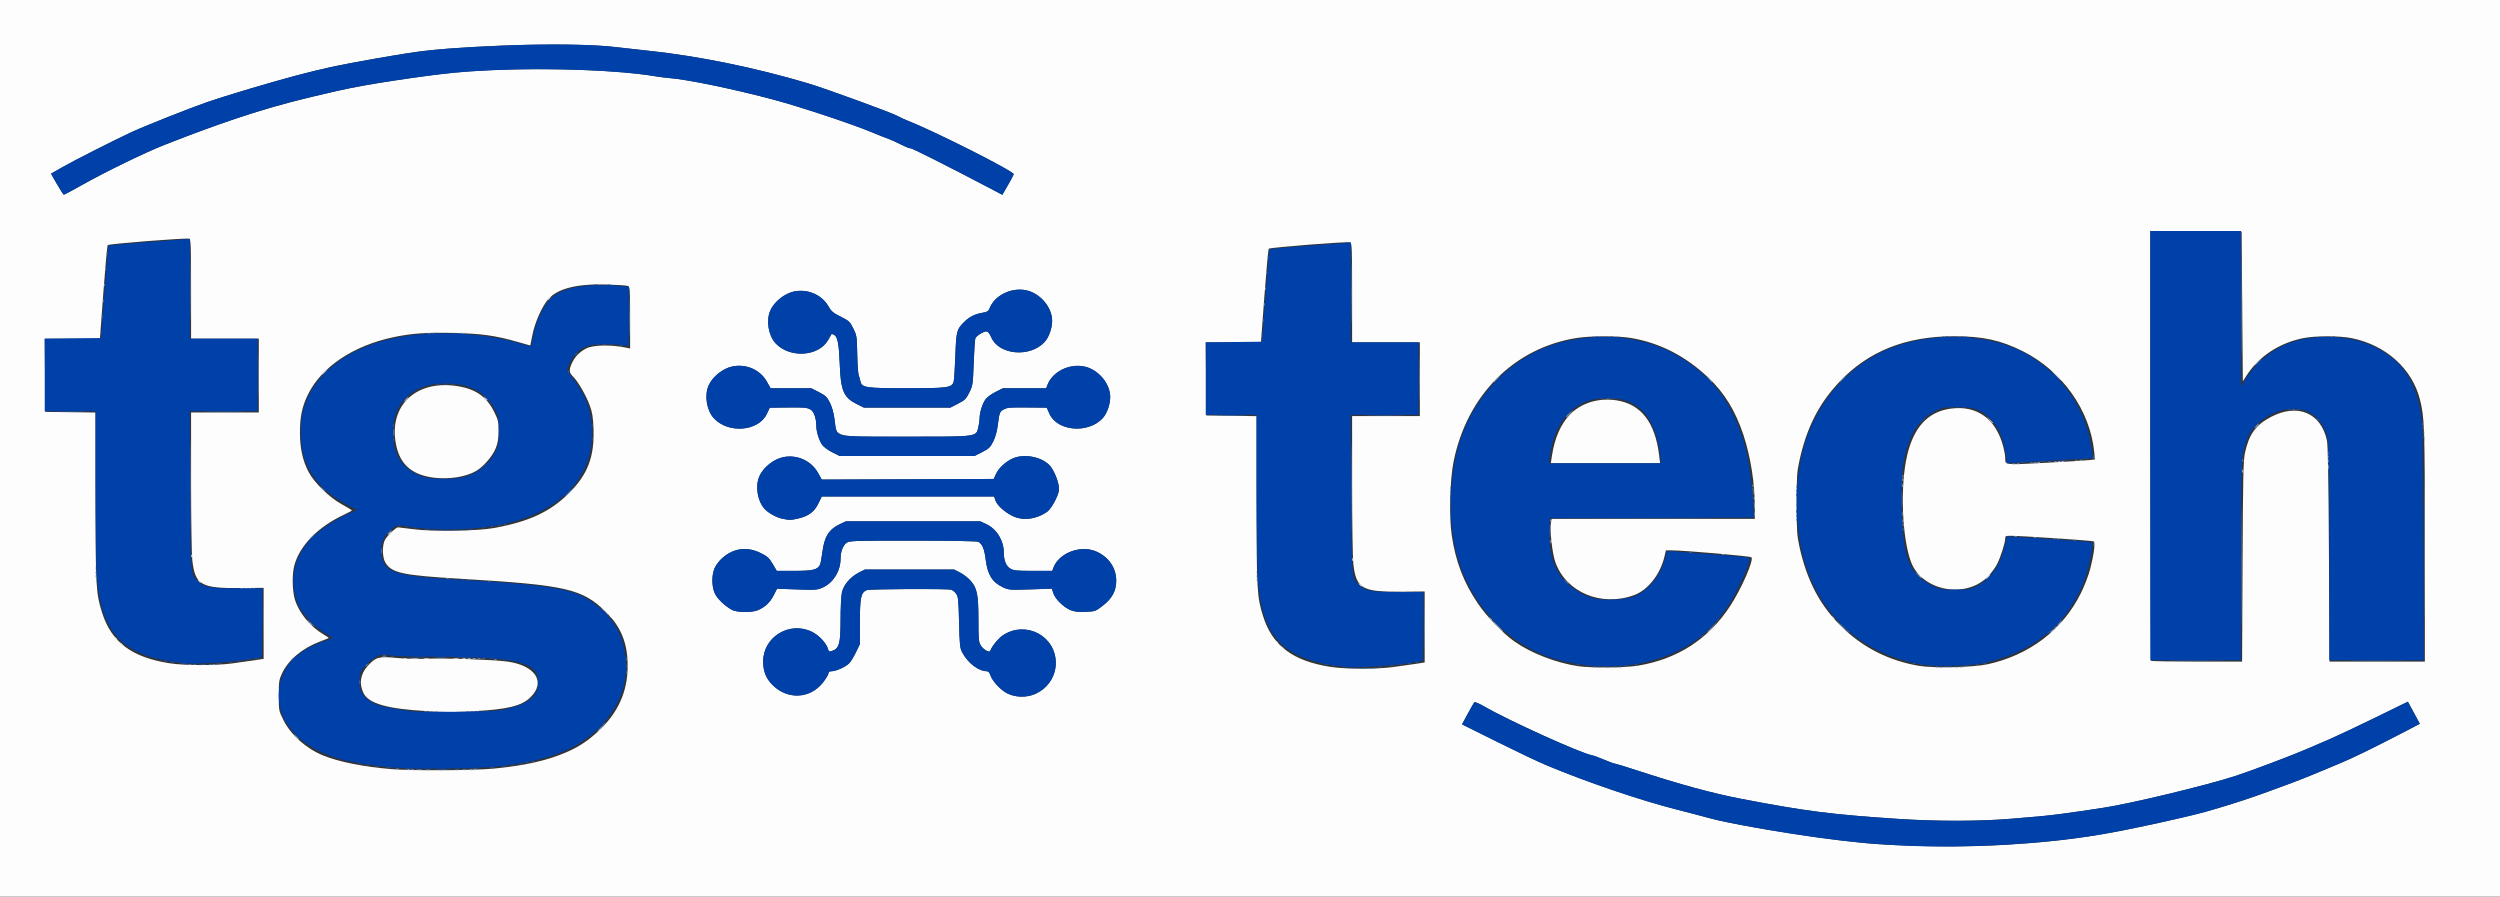
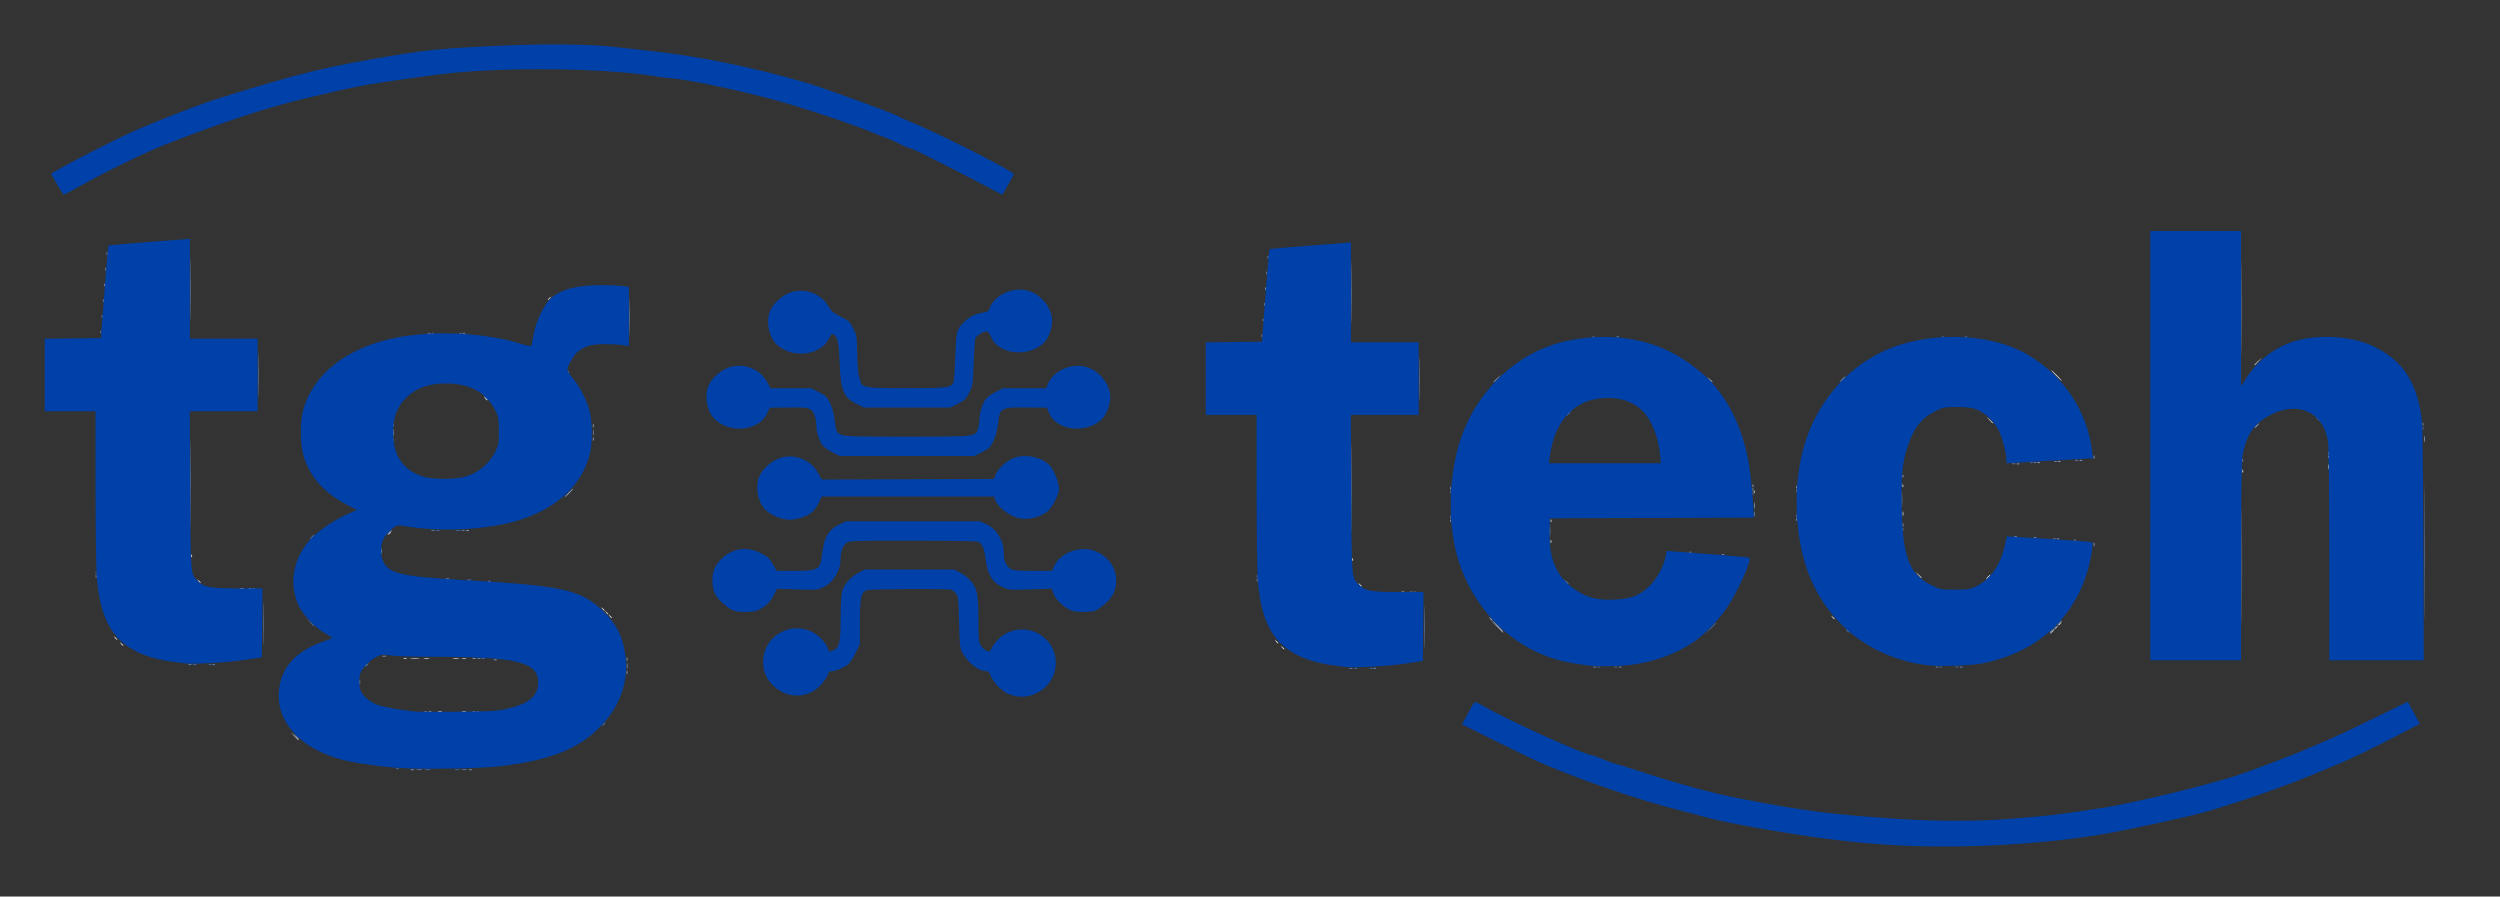
<svg xmlns="http://www.w3.org/2000/svg" xmlns:ns1="http://www.inkscape.org/namespaces/inkscape" width="95.384mm" height="34.207mm" viewBox="0 0 95.384 34.207" version="1.1" id="svg5" xml:space="preserve" ns1:version="1.2.2 (732a01da63, 2022-12-09)">
  <rect x="0" y="0" width="95.384" height="34.207" fill="#333333" stroke="none" />
  <defs id="defs2" />
  <g ns1:label="Layer 1" ns1:groupmode="layer" id="layer1" transform="translate(-0.519,-0.471)">
    <g id="g193" transform="matrix(0.545,0,0,0.545,0.418,0.028)">
-       <path style="fill:#fdfdfd;stroke-width:0.085" d="M 0.185,32.226 V 0.815 H 87.773 175.36 V 32.226 63.638 H 87.773 0.185 Z M 140.659,59.952 c 3.894,-0.234 6.495,-0.607 10.656,-1.529 3.178,-0.704 5.274,-1.305 7.705,-2.21 0.442,-0.165 1.166,-0.432 1.609,-0.594 0.442,-0.162 1.147,-0.44 1.566,-0.618 0.419,-0.178 1.199,-0.503 1.734,-0.722 0.933,-0.382 2.431,-1.112 4.631,-2.259 l 1.031,-0.537 -0.419,-0.773 -0.419,-0.773 -2.305,1.127 c -1.268,0.62 -2.667,1.28 -3.109,1.468 -0.442,0.188 -1.155,0.495 -1.583,0.684 -0.979,0.43 -3.943,1.552 -5.063,1.915 -2.079,0.675 -7.3,1.932 -9.271,2.234 -2.384,0.364 -3.563,0.522 -4.487,0.6 -0.536,0.045 -1.393,0.118 -1.905,0.162 -2.209,0.189 -5.232,0.195 -7.959,0.014 -4.686,-0.311 -6.405,-0.53 -10.927,-1.392 -2.043,-0.39 -4.392,-1.03 -7.404,-2.018 -0.722,-0.237 -1.389,-0.441 -1.482,-0.453 -0.093,-0.012 -0.455,-0.144 -0.804,-0.293 -0.349,-0.149 -0.711,-0.282 -0.804,-0.296 -0.727,-0.109 -5.895,-2.45 -7.607,-3.446 -0.319,-0.186 -0.609,-0.305 -0.645,-0.265 -0.036,0.04 -0.244,0.404 -0.462,0.809 l -0.397,0.737 2.447,1.217 c 1.346,0.669 2.882,1.4 3.413,1.623 2.826,1.188 6.61,2.475 9.221,3.137 0.815,0.206 1.825,0.471 2.244,0.588 2.105,0.587 8.979,1.648 11.811,1.822 3.171,0.195 6.209,0.209 8.987,0.042 z M 34.739,54.622 c 2.151,-0.206 3.736,-0.561 5.062,-1.132 0.889,-0.383 1.501,-0.782 2.243,-1.463 1.401,-1.283 2.083,-2.79 2.083,-4.599 0,-1.58 -0.465,-2.733 -1.523,-3.772 -1.661,-1.633 -2.766,-1.885 -10.204,-2.327 -4.061,-0.242 -4.81,-0.405 -5.244,-1.146 -0.208,-0.355 -0.221,-1.197 -0.025,-1.571 0.149,-0.284 0.77,-0.883 0.916,-0.883 0.05,0 0.555,0.061 1.122,0.136 1.312,0.173 4.443,0.124 5.602,-0.087 2.456,-0.447 3.944,-1.141 5.258,-2.454 1.308,-1.307 1.777,-2.543 1.705,-4.495 -0.031,-0.835 -0.079,-1.129 -0.27,-1.651 -0.257,-0.703 -0.844,-1.708 -1.182,-2.026 -0.274,-0.257 -0.276,-0.492 -0.008,-1.02 0.196,-0.387 0.518,-0.702 0.941,-0.92 0.506,-0.26 1.763,-0.283 2.849,-0.051 l 0.233,0.05 v -2.157 c 0,-1.973 -0.013,-2.162 -0.148,-2.221 -0.081,-0.035 -0.758,-0.082 -1.503,-0.103 -2.108,-0.061 -3.462,0.29 -4.108,1.063 -0.428,0.512 -0.906,1.596 -1.075,2.437 L 37.308,25 36.463,24.758 c -1.594,-0.456 -2.559,-0.591 -4.543,-0.638 -1.867,-0.043 -2.88,0.026 -4.127,0.284 -2.868,0.592 -5.114,2.095 -6.062,4.055 -0.4,0.828 -0.546,1.527 -0.547,2.631 -0.002,1.105 0.19,1.975 0.609,2.771 0.399,0.756 1.456,1.783 2.329,2.26 0.383,0.209 0.696,0.4 0.697,0.423 4.23e-4,0.023 -0.26,0.165 -0.578,0.314 -1.8,0.845 -3.082,2.16 -3.451,3.538 -0.168,0.629 -0.146,1.79 0.045,2.405 0.292,0.937 1.074,1.883 2.011,2.432 0.207,0.121 0.365,0.232 0.352,0.246 -0.014,0.014 -0.287,0.123 -0.607,0.244 -1.238,0.466 -2.221,1.289 -2.661,2.229 -0.21,0.448 -0.228,0.572 -0.228,1.55 0,1.061 5.93e-4,1.064 0.323,1.716 0.512,1.037 1.592,1.999 2.787,2.485 1.086,0.441 2.761,0.778 4.722,0.95 1.418,0.124 5.781,0.105 7.207,-0.032 z m -4.709,-4.03 c -2.719,-0.151 -4.025,-0.522 -4.391,-1.247 -0.333,-0.658 -0.226,-1.357 0.294,-1.921 0.573,-0.622 0.761,-0.672 2.049,-0.548 0.646,0.062 1.509,0.084 2.084,0.054 1.15,-0.061 4.662,0.062 5.637,0.198 1.972,0.274 2.719,1.439 1.609,2.509 -0.621,0.598 -1.595,0.836 -3.937,0.963 -1.625,0.088 -1.636,0.088 -3.344,-0.007 z m 0.55,-16.335 c -1.656,-0.204 -2.504,-1.021 -2.719,-2.621 -0.336,-2.498 1.468,-4.155 4.155,-3.818 1.397,0.175 2.215,0.717 2.766,1.832 0.283,0.572 0.31,0.69 0.308,1.327 -0.002,0.509 -0.053,0.831 -0.188,1.185 -0.213,0.56 -0.864,1.321 -1.391,1.626 -0.707,0.41 -1.882,0.597 -2.931,0.468 z m 42.051,15.151 c 0.888,-0.378 1.465,-1.234 1.467,-2.173 0.003,-1.884 -2.062,-2.99 -3.673,-1.968 -0.326,0.207 -0.812,0.797 -0.918,1.115 -0.051,0.152 -0.488,-0.098 -0.657,-0.374 -0.152,-0.25 -0.169,-0.427 -0.169,-1.807 -3.38e-4,-1.78 -0.093,-2.228 -0.571,-2.757 -0.169,-0.187 -0.493,-0.434 -0.721,-0.55 l -0.413,-0.209 h -3.121 -3.121 l -0.411,0.208 c -0.608,0.308 -1.084,0.864 -1.199,1.401 -0.052,0.242 -0.094,1.087 -0.094,1.878 0,1.737 -0.094,2.06 -0.646,2.229 -0.142,0.044 -0.191,0.013 -0.231,-0.144 -0.1,-0.399 -0.631,-0.971 -1.127,-1.213 -1.568,-0.767 -3.415,0.356 -3.415,2.077 0,0.668 0.19,1.162 0.617,1.606 1.05,1.091 2.654,1.033 3.566,-0.129 0.214,-0.272 0.388,-0.561 0.388,-0.643 3.8e-5,-0.105 0.068,-0.149 0.233,-0.15 0.29,-0.002 0.929,-0.287 1.196,-0.533 0.111,-0.102 0.33,-0.451 0.487,-0.776 l 0.285,-0.59 v -1.556 c 0,-1.703 0.08,-2.07 0.484,-2.224 0.217,-0.082 5.621,-0.108 5.908,-0.028 0.093,0.026 0.246,0.149 0.339,0.274 0.153,0.205 0.173,0.398 0.212,2.005 0.039,1.611 0.06,1.81 0.225,2.117 0.406,0.754 1.142,1.31 1.736,1.312 0.084,2.54e-4 0.179,0.112 0.233,0.276 0.147,0.441 0.754,1.082 1.23,1.299 0.565,0.257 1.32,0.269 1.881,0.03 z m 25.095,-1.899 c 0.533,-0.069 1.245,-0.17 1.582,-0.223 l 0.614,-0.097 v -2.485 -2.485 l -1.587,0.015 c -2.803,0.026 -3.207,-0.206 -3.408,-1.954 -0.046,-0.401 -0.084,-2.892 -0.084,-5.534 l -6.94e-4,-4.805 h 2.371 2.371 v -2.582 -2.582 h -2.371 -2.371 v -3.474 c 0,-3.071 -0.015,-3.48 -0.132,-3.525 -0.184,-0.07 -5.623,0.356 -5.704,0.448 -0.036,0.041 -0.173,1.531 -0.305,3.313 l -0.24,3.239 H 86.528 84.595 l 0.022,2.561 0.022,2.561 1.757,0.023 1.757,0.023 8.46e-4,5.861 c 8.47e-4,6.33 0.026,6.783 0.457,8.148 0.654,2.069 2.083,3.137 4.75,3.549 1.027,0.159 3.178,0.163 4.366,0.008 z m 17.097,-0.09 c 2.768,-0.449 4.936,-1.838 6.458,-4.139 0.802,-1.212 1.703,-3.265 1.516,-3.453 -0.084,-0.084 -4.62,-0.478 -5.605,-0.486 l -0.382,-0.003 -0.104,0.445 c -0.288,1.231 -1.146,2.326 -2.102,2.683 -2.304,0.862 -4.802,-0.185 -5.542,-2.324 -0.206,-0.595 -0.391,-2.231 -0.304,-2.688 l 0.06,-0.318 h 7.108 7.108 v -0.85 c 0,-1.655 -0.299,-3.532 -0.804,-5.048 -0.557,-1.673 -1.328,-2.927 -2.451,-3.989 -1.586,-1.5 -3.366,-2.419 -5.364,-2.768 -0.944,-0.165 -2.874,-0.166 -3.884,-0.003 -4.372,0.709 -7.65,4.012 -8.587,8.653 -0.258,1.276 -0.321,3.839 -0.128,5.156 0.27,1.839 0.841,3.324 1.843,4.793 0.622,0.911 1.732,2.063 2.538,2.634 1.173,0.831 2.946,1.516 4.505,1.74 0.89,0.128 3.237,0.108 4.119,-0.035 z m -5.997,-14.664 c 0.194,-1.288 0.636,-2.291 1.305,-2.96 0.789,-0.789 1.997,-1.147 3.222,-0.956 1.717,0.268 2.704,1.54 2.981,3.841 l 0.068,0.562 h -3.824 -3.824 z m 30.508,14.561 c 2.938,-0.648 5.253,-2.412 6.522,-4.969 0.277,-0.559 0.546,-1.262 0.67,-1.75 0.253,-1.004 0.353,-1.81 0.233,-1.884 -0.089,-0.055 -5.059,-0.39 -5.795,-0.391 -0.368,-4.23e-4 -0.402,0.017 -0.402,0.202 0,0.287 -0.319,1.287 -0.567,1.777 -0.115,0.227 -0.382,0.598 -0.594,0.824 -1.541,1.647 -4.662,1.084 -5.434,-0.979 -0.639,-1.707 -0.766,-5.384 -0.259,-7.496 0.467,-1.947 1.455,-3.006 3.009,-3.226 1.859,-0.263 3.204,0.703 3.714,2.671 0.072,0.278 0.132,0.62 0.132,0.762 0.003,0.526 -0.115,0.512 2.849,0.354 1.483,-0.079 2.862,-0.164 3.066,-0.19 l 0.371,-0.047 -0.055,-0.536 c -0.299,-2.914 -2.237,-5.649 -4.983,-7.029 -1.562,-0.785 -2.81,-1.057 -4.838,-1.057 -3.38,8.98e-4 -6,1.05 -8.041,3.22 -1.426,1.516 -2.275,3.196 -2.778,5.5 -0.174,0.796 -0.194,1.11 -0.192,3.006 0.001,1.858 0.024,2.221 0.187,2.969 0.53,2.434 1.471,4.208 3.026,5.701 1.489,1.429 3.244,2.311 5.328,2.675 1.015,0.178 3.821,0.115 4.831,-0.107 z m -122.888,-0.061 c 0.533,-0.069 1.245,-0.17 1.582,-0.223 l 0.614,-0.097 v -2.485 -2.485 l -1.587,0.015 c -2.803,0.026 -3.207,-0.206 -3.408,-1.954 -0.046,-0.401 -0.084,-2.892 -0.084,-5.534 l -6.95e-4,-4.805 h 2.371 2.371 v -2.582 -2.582 h -2.371 -2.371 v -3.474 c 0,-3.071 -0.015,-3.48 -0.132,-3.525 -0.184,-0.07 -5.623,0.356 -5.704,0.448 -0.036,0.041 -0.173,1.531 -0.305,3.313 l -0.24,3.239 H 5.248 3.315 l 0.022,2.561 0.022,2.561 1.757,0.023 1.757,0.023 4.996e-4,5.861 c 5.418e-4,6.33 0.026,6.783 0.457,8.148 0.654,2.069 2.083,3.137 4.75,3.549 1.027,0.159 3.178,0.163 4.366,0.008 z M 157.181,40.122 c 0.029,-6.072 0.052,-7.089 0.171,-7.627 0.286,-1.293 0.756,-1.938 1.814,-2.493 1.864,-0.977 3.499,-0.294 3.919,1.638 0.071,0.327 0.112,2.649 0.142,7.975 l 0.042,7.514 h 3.336 3.336 v -8.107 c 0,-8.335 -0.022,-8.986 -0.346,-10.252 -0.549,-2.148 -2.373,-3.79 -4.757,-4.282 -0.85,-0.176 -2.573,-0.176 -3.431,-1.69e-4 -1.652,0.338 -3.077,1.272 -3.914,2.565 l -0.295,0.455 -0.042,-5.239 -0.042,-5.239 -3.196,-0.022 -3.196,-0.022 v 15.015 c 0,8.258 0.025,15.041 0.057,15.072 0.031,0.031 1.476,0.056 3.212,0.056 h 3.156 z M 53.231,43.534 c 0.502,-0.21 0.86,-0.543 1.111,-1.034 l 0.241,-0.472 1.403,0.048 c 1.341,0.046 1.421,0.039 1.826,-0.148 0.719,-0.333 1.215,-1.145 1.217,-1.99 7.62e-4,-0.48 0.157,-0.915 0.395,-1.103 0.215,-0.169 0.315,-0.173 4.659,-0.173 2.672,0 4.5,0.032 4.591,0.081 0.28,0.15 0.422,0.491 0.515,1.235 0.133,1.071 0.464,1.602 1.215,1.95 0.401,0.186 0.479,0.192 1.919,0.144 l 1.5,-0.049 0.107,0.323 c 0.137,0.415 0.743,1.004 1.222,1.187 0.271,0.104 0.559,0.134 1.048,0.112 0.651,-0.03 0.69,-0.044 1.17,-0.415 0.67,-0.519 0.957,-1.044 0.96,-1.756 0.003,-0.904 -0.529,-1.679 -1.414,-2.059 -1.086,-0.466 -2.588,0.105 -2.978,1.131 l -0.088,0.232 -1.336,-3.39e-4 c -1.173,-2.54e-4 -1.368,-0.02 -1.606,-0.165 -0.29,-0.177 -0.448,-0.568 -0.449,-1.111 -0.001,-0.848 -0.497,-1.656 -1.222,-1.994 L 68.807,37.308 h -4.699 -4.699 l -0.427,0.199 c -0.762,0.355 -1.09,0.881 -1.224,1.96 -0.051,0.409 -0.13,0.814 -0.176,0.9 -0.179,0.334 -0.516,0.411 -1.798,0.411 h -1.22 l -0.287,-0.487 c -0.246,-0.417 -0.365,-0.526 -0.837,-0.76 -0.964,-0.478 -1.917,-0.348 -2.714,0.372 -0.196,0.178 -0.428,0.488 -0.515,0.69 -0.208,0.484 -0.206,1.243 0.004,1.733 0.163,0.381 0.696,0.899 1.214,1.182 0.343,0.187 1.381,0.201 1.802,0.025 z m 2.855,-6.429 c 0.714,-0.168 1.107,-0.463 1.39,-1.044 l 0.239,-0.49 h 6.033 6.033 l 0.089,0.27 c 0.11,0.334 0.614,0.798 1.174,1.082 0.729,0.369 1.69,0.256 2.457,-0.29 0.269,-0.191 0.727,-1.013 0.808,-1.447 0.066,-0.355 -0.174,-1.115 -0.513,-1.628 -0.467,-0.706 -1.812,-1.035 -2.69,-0.659 -0.502,0.215 -1.007,0.68 -1.198,1.103 l -0.154,0.341 -6.02,0.022 -6.02,0.022 -0.26,-0.466 c -0.478,-0.856 -1.472,-1.304 -2.444,-1.102 -0.671,0.139 -1.396,0.723 -1.666,1.342 -0.303,0.695 -0.131,1.743 0.375,2.287 0.274,0.295 0.838,0.602 1.256,0.684 0.522,0.103 0.567,0.101 1.11,-0.026 z m 12.862,-4.645 c 0.469,-0.241 0.566,-0.334 0.769,-0.741 0.147,-0.294 0.264,-0.714 0.318,-1.141 0.111,-0.881 0.139,-0.956 0.408,-1.095 0.286,-0.148 0.392,-0.156 1.835,-0.142 l 1.185,0.011 0.184,0.419 c 0.542,1.233 2.705,1.422 3.726,0.326 0.307,-0.33 0.535,-0.971 0.533,-1.497 -0.004,-0.942 -0.845,-1.929 -1.815,-2.13 -1.059,-0.22 -2.225,0.364 -2.578,1.291 l -0.088,0.232 h -1.513 -1.513 l -0.52,0.26 c -0.286,0.143 -0.601,0.374 -0.701,0.514 -0.22,0.309 -0.415,0.928 -0.415,1.319 0,0.158 -0.042,0.454 -0.093,0.658 -0.165,0.655 -0.035,0.639 -4.987,0.639 -5.328,0 -4.912,0.101 -5.08,-1.233 -0.054,-0.427 -0.171,-0.847 -0.318,-1.141 -0.203,-0.407 -0.3,-0.5 -0.769,-0.741 l -0.537,-0.275 h -1.424 -1.424 l -0.265,-0.469 c -0.466,-0.827 -1.448,-1.256 -2.413,-1.056 -0.671,0.139 -1.396,0.723 -1.666,1.342 -0.303,0.695 -0.131,1.743 0.375,2.287 1.019,1.095 3.132,0.917 3.709,-0.313 l 0.201,-0.428 1.101,-0.013 c 1.346,-0.016 1.467,-0.006 1.746,0.138 0.238,0.123 0.413,0.616 0.413,1.162 0,0.39 0.195,1.01 0.415,1.319 0.1,0.14 0.415,0.371 0.701,0.514 l 0.52,0.26 h 4.72 4.72 z m -1.693,-3.387 c 0.479,-0.246 0.563,-0.329 0.788,-0.779 0.243,-0.487 0.253,-0.556 0.308,-2.074 0.031,-0.864 0.084,-1.637 0.117,-1.717 0.075,-0.184 0.561,-0.489 0.773,-0.487 0.109,0.001 0.218,0.135 0.343,0.421 0.542,1.233 2.705,1.422 3.726,0.326 0.307,-0.33 0.535,-0.971 0.533,-1.497 -0.004,-0.942 -0.845,-1.929 -1.815,-2.13 -1.055,-0.219 -2.225,0.364 -2.574,1.283 -0.068,0.178 -0.161,0.237 -0.45,0.284 -0.55,0.091 -0.923,0.27 -1.282,0.617 -0.563,0.544 -0.591,0.65 -0.656,2.43 -0.032,0.885 -0.085,1.692 -0.119,1.794 -0.135,0.412 -0.414,0.45 -3.261,0.45 -2.918,0 -3.168,-0.038 -3.267,-0.497 -0.027,-0.123 -0.082,-0.318 -0.122,-0.434 -0.041,-0.116 -0.085,-0.783 -0.099,-1.482 -0.024,-1.218 -0.035,-1.291 -0.279,-1.778 -0.236,-0.473 -0.297,-0.53 -0.879,-0.82 -0.538,-0.269 -0.659,-0.372 -0.872,-0.745 -0.451,-0.789 -1.449,-1.214 -2.393,-1.018 -0.671,0.139 -1.396,0.723 -1.666,1.342 -0.303,0.695 -0.131,1.743 0.375,2.287 0.983,1.056 3.007,0.934 3.669,-0.222 0.126,-0.22 0.238,-0.413 0.249,-0.428 0.011,-0.015 0.095,0.012 0.188,0.062 0.234,0.125 0.337,0.677 0.386,2.083 0.064,1.802 0.275,2.299 1.169,2.746 l 0.52,0.26 h 3.027 3.027 z M 5.858,13.801 c 1.683,-0.95 4.47,-2.307 5.856,-2.852 4.858,-1.909 7.505,-2.735 12.101,-3.777 1.919,-0.435 5.922,-1.058 8.177,-1.274 4.25,-0.407 10.934,-0.283 14.112,0.261 0.272,0.047 0.698,0.1 0.946,0.119 1.279,0.098 4.616,0.792 7.364,1.532 1.825,0.491 5.353,1.661 6.731,2.232 0.582,0.241 1.154,0.468 1.27,0.504 0.116,0.036 0.492,0.207 0.834,0.379 0.342,0.172 0.644,0.292 0.67,0.266 0.043,-0.043 2.559,1.221 5.366,2.696 l 1.071,0.563 0.387,-0.67 C 70.955,13.412 71.14,13.066 71.154,13.012 71.201,12.822 65.613,9.998 63.77,9.28 63.513,9.181 63.19,9.03 63.05,8.945 62.7,8.734 57.947,7.001 56.7,6.631 53.069,5.553 49.105,4.741 45.693,4.377 44.762,4.278 43.676,4.157 43.28,4.108 40.658,3.786 34,3.921 29.818,4.381 28.727,4.5 24.537,5.236 23.13,5.555 20.958,6.048 16.86,7.215 14.705,7.956 13.518,8.364 10.282,9.649 9.375,10.071 8.085,10.673 5.346,12.063 4.532,12.53 L 3.756,12.974 4.179,13.71 c 0.232,0.405 0.448,0.736 0.479,0.736 0.031,-1.11e-4 0.571,-0.291 1.2,-0.645 z" id="path213" />
      <path style="fill:#dae3f2;stroke-width:0.085" d="m 20.796,52.356 -0.249,-0.275 0.275,0.249 c 0.151,0.137 0.275,0.261 0.275,0.275 0,0.065 -0.07,0.008 -0.302,-0.249 z m 10.061,-1.731 c 0.082,-0.021 0.197,-0.02 0.254,0.003 0.057,0.023 -0.01,0.041 -0.15,0.039 -0.14,-0.002 -0.187,-0.021 -0.104,-0.042 z m 1.693,0 c 0.082,-0.021 0.197,-0.02 0.254,0.003 0.057,0.023 -0.01,0.041 -0.15,0.039 -0.14,-0.002 -0.187,-0.021 -0.104,-0.042 z M 28.442,46.902 c 0.058,-0.023 0.153,-0.023 0.212,0 0.058,0.023 0.011,0.043 -0.106,0.043 -0.116,0 -0.164,-0.019 -0.106,-0.043 z m 1.44,-0.004 c 0.105,-0.02 0.258,-0.019 0.339,0.002 0.081,0.021 -0.005,0.038 -0.191,0.037 -0.186,-9.4e-4 -0.252,-0.018 -0.147,-0.039 z m 2.031,1.7e-4 c 0.105,-0.02 0.276,-0.02 0.381,0 0.105,0.02 0.019,0.037 -0.191,0.037 -0.21,0 -0.295,-0.017 -0.191,-0.037 z m 58.007,-0.766 c -0.105,-0.134 -0.102,-0.137 0.032,-0.032 0.081,0.064 0.148,0.131 0.148,0.148 0,0.07 -0.07,0.025 -0.18,-0.116 z m -81.28,-0.254 c -0.105,-0.134 -0.102,-0.137 0.032,-0.032 0.141,0.111 0.186,0.18 0.116,0.18 -0.018,0 -0.084,-0.067 -0.148,-0.148 z M 89.497,45.71 c -0.105,-0.134 -0.102,-0.137 0.032,-0.032 0.081,0.064 0.148,0.131 0.148,0.148 0,0.07 -0.07,0.025 -0.18,-0.116 z m -81.28,-0.254 c -0.105,-0.134 -0.102,-0.137 0.032,-0.032 0.141,0.111 0.186,0.18 0.116,0.18 -0.018,0 -0.084,-0.067 -0.148,-0.148 z m 135.604,-0.445 c 0.084,-0.093 0.172,-0.169 0.196,-0.169 0.023,0 -0.027,0.076 -0.111,0.169 -0.084,0.093 -0.172,0.169 -0.196,0.169 -0.023,0 0.027,-0.076 0.111,-0.169 z m -38.907,-0.402 -0.463,-0.487 0.487,0.463 c 0.268,0.255 0.487,0.474 0.487,0.487 0,0.063 -0.081,-0.01 -0.511,-0.463 z m 39.373,-0.053 c 0,-0.018 0.067,-0.084 0.148,-0.148 0.134,-0.105 0.137,-0.102 0.032,0.032 -0.111,0.141 -0.18,0.186 -0.18,0.116 z m -15.843,-0.54 c -0.105,-0.134 -0.102,-0.137 0.032,-0.032 0.141,0.111 0.186,0.18 0.116,0.18 -0.018,0 -0.084,-0.067 -0.148,-0.148 z m -85.598,-0.085 c -0.105,-0.134 -0.102,-0.137 0.032,-0.032 0.141,0.111 0.186,0.18 0.116,0.18 -0.018,0 -0.084,-0.067 -0.148,-0.148 z m -0.508,-0.508 c -0.105,-0.134 -0.102,-0.137 0.032,-0.032 0.081,0.064 0.148,0.131 0.148,0.148 0,0.07 -0.07,0.025 -0.18,-0.116 z m 55.954,-1.178 c 0.058,-0.023 0.153,-0.023 0.212,0 0.058,0.023 0.011,0.043 -0.106,0.043 -0.116,0 -0.164,-0.019 -0.106,-0.043 z m -81.28,-0.254 c 0.058,-0.023 0.153,-0.023 0.212,0 0.058,0.023 0.011,0.043 -0.106,0.043 -0.116,0 -0.164,-0.019 -0.106,-0.043 z m 78.327,-0.261 c -0.105,-0.134 -0.102,-0.137 0.032,-0.032 0.141,0.111 0.186,0.18 0.116,0.18 -0.018,0 -0.084,-0.067 -0.148,-0.148 z m -81.28,-0.254 c -0.105,-0.134 -0.102,-0.137 0.032,-0.032 0.141,0.111 0.186,0.18 0.116,0.18 -0.018,0 -0.084,-0.067 -0.148,-0.148 z M 139.335,41.201 c 0.084,-0.093 0.172,-0.169 0.196,-0.169 0.023,0 -0.027,0.076 -0.111,0.169 -0.084,0.093 -0.172,0.169 -0.196,0.169 -0.023,0 0.027,-0.076 0.111,-0.169 z m -4.875,-0.148 -0.205,-0.233 0.233,0.205 c 0.128,0.113 0.233,0.218 0.233,0.233 0,0.066 -0.069,0.012 -0.26,-0.205 z M 94.849,39.966 c 0.004,-0.099 0.024,-0.119 0.051,-0.051 0.024,0.061 0.021,0.134 -0.007,0.162 -0.028,0.028 -0.048,-0.022 -0.044,-0.111 z m -81.28,-0.254 c 0.004,-0.099 0.024,-0.119 0.051,-0.051 0.024,0.061 0.021,0.134 -0.007,0.162 -0.028,0.028 -0.048,-0.022 -0.044,-0.111 z m 95.165,-1.016 c 0.004,-0.099 0.024,-0.119 0.051,-0.051 0.025,0.061 0.021,0.134 -0.007,0.162 -0.028,0.028 -0.048,-0.022 -0.044,-0.111 z M 27.363,38.206 c 0,-0.018 0.067,-0.084 0.148,-0.148 0.134,-0.105 0.137,-0.102 0.032,0.032 -0.111,0.141 -0.18,0.186 -0.18,0.116 z m 81.371,-0.949 c 0.004,-0.099 0.024,-0.119 0.051,-0.051 0.025,0.061 0.021,0.134 -0.007,0.162 -0.028,0.028 -0.048,-0.022 -0.044,-0.111 z m 24.648,-0.501 c 0.002,-0.14 0.021,-0.187 0.042,-0.104 0.021,0.082 0.02,0.197 -0.003,0.254 -0.023,0.057 -0.041,-0.01 -0.039,-0.15 z m -10.424,-1.531 c 0.004,-0.099 0.024,-0.119 0.051,-0.051 0.025,0.061 0.021,0.134 -0.007,0.162 -0.028,0.028 -0.048,-0.022 -0.044,-0.111 z m 10.414,-0.423 c 0.004,-0.099 0.024,-0.119 0.051,-0.051 0.025,0.061 0.021,0.134 -0.007,0.162 -0.028,0.028 -0.048,-0.022 -0.044,-0.111 z m 23.791,-1.016 c 0.004,-0.099 0.024,-0.119 0.051,-0.051 0.025,0.061 0.021,0.134 -0.007,0.162 -0.028,0.028 -0.048,-0.022 -0.044,-0.111 z m 6.024,-0.289 c 0,-0.163 0.017,-0.23 0.039,-0.148 0.021,0.081 0.021,0.215 0,0.296 -0.021,0.081 -0.039,0.015 -0.039,-0.148 z m -23.733,-3.281 -0.205,-0.233 0.233,0.205 c 0.128,0.113 0.233,0.218 0.233,0.233 0,0.066 -0.069,0.012 -0.26,-0.205 z m 4.663,-3.111 c -0.206,-0.21 -0.355,-0.381 -0.332,-0.381 0.023,0 0.211,0.171 0.416,0.381 0.206,0.21 0.355,0.381 0.332,0.381 -0.023,0 -0.211,-0.171 -0.416,-0.381 z m 13.885,-0.746 c 0,-0.015 0.124,-0.138 0.275,-0.275 l 0.275,-0.249 -0.249,0.275 c -0.232,0.256 -0.302,0.314 -0.302,0.249 z" id="path211" />
      <path style="fill:#cad7ec;stroke-width:0.085" d="m 28.95,46.897 c 0.151,-0.019 0.399,-0.019 0.55,0 0.151,0.019 0.028,0.034 -0.275,0.034 -0.303,0 -0.427,-0.015 -0.275,-0.034 z m 3.6,0.003 c 0.082,-0.021 0.197,-0.02 0.254,0.003 0.057,0.023 -0.01,0.041 -0.15,0.039 -0.14,-0.002 -0.187,-0.021 -0.104,-0.042 z M 144.034,44.81 c 0,-0.018 0.067,-0.084 0.148,-0.148 0.134,-0.105 0.137,-0.102 0.032,0.032 -0.111,0.141 -0.18,0.186 -0.18,0.116 z m -101.441,-1.132 c -0.105,-0.134 -0.102,-0.137 0.032,-0.032 0.141,0.111 0.186,0.18 0.116,0.18 -0.018,0 -0.084,-0.067 -0.148,-0.148 z m -8.467,-14.986 c -0.105,-0.134 -0.102,-0.137 0.032,-0.032 0.081,0.064 0.148,0.131 0.148,0.148 0,0.07 -0.07,0.025 -0.18,-0.116 z m 4.413,-6.911 c 0,-0.018 0.067,-0.084 0.148,-0.148 0.134,-0.105 0.137,-0.102 0.032,0.032 -0.111,0.141 -0.18,0.186 -0.18,0.116 z" id="path209" />
-       <path style="fill:#b5c8e5;stroke-width:0.085" d="m 28.702,54.69 c 0.061,-0.024 0.134,-0.021 0.162,0.007 0.028,0.028 -0.022,0.048 -0.111,0.044 -0.099,-0.004 -0.119,-0.024 -0.051,-0.051 z m 4.657,0 c 0.061,-0.024 0.134,-0.021 0.162,0.007 0.028,0.028 -0.022,0.048 -0.111,0.044 -0.099,-0.004 -0.119,-0.024 -0.051,-0.051 z m 8.652,-2.678 c 0,-0.015 0.124,-0.138 0.275,-0.275 l 0.275,-0.249 -0.249,0.275 c -0.232,0.256 -0.302,0.314 -0.302,0.249 z m -11.531,-1.386 c 0.061,-0.024 0.134,-0.021 0.162,0.007 0.028,0.028 -0.022,0.048 -0.111,0.044 -0.099,-0.004 -0.119,-0.024 -0.051,-0.051 z m 2.54,0 c 0.061,-0.024 0.134,-0.021 0.162,0.007 0.028,0.028 -0.022,0.048 -0.111,0.044 -0.099,-0.004 -0.119,-0.024 -0.051,-0.051 z m -0.09,-3.724 c 0.058,-0.023 0.153,-0.023 0.212,0 0.058,0.023 0.011,0.043 -0.106,0.043 -0.116,0 -0.164,-0.019 -0.106,-0.043 z m 86.805,-1.833 c 0,-0.015 0.124,-0.138 0.275,-0.275 l 0.275,-0.249 -0.249,0.275 c -0.232,0.256 -0.302,0.314 -0.302,0.249 z m 9.267,-0.503 -0.335,-0.36 0.36,0.335 c 0.335,0.311 0.399,0.385 0.335,0.385 -0.014,0 -0.176,-0.162 -0.36,-0.36 z m -107.192,-0.169 -0.161,-0.191 0.191,0.161 c 0.179,0.152 0.229,0.22 0.161,0.22 -0.016,0 -0.102,-0.086 -0.191,-0.191 z M 98.636,42.244 c 0.061,-0.024 0.134,-0.021 0.162,0.007 0.028,0.028 -0.022,0.048 -0.111,0.044 -0.099,-0.004 -0.119,-0.024 -0.051,-0.051 z m -81.28,-0.254 c 0.061,-0.024 0.134,-0.021 0.162,0.007 0.028,0.028 -0.022,0.048 -0.111,0.044 -0.099,-0.004 -0.119,-0.024 -0.051,-0.051 z M 133.372,37.257 c 0.004,-0.099 0.024,-0.119 0.051,-0.051 0.025,0.061 0.021,0.134 -0.007,0.162 -0.028,0.028 -0.048,-0.022 -0.044,-0.111 z m -10.407,-1.559 c 0,-0.116 0.019,-0.164 0.043,-0.106 0.024,0.058 0.024,0.153 0,0.212 -0.024,0.058 -0.043,0.011 -0.043,-0.106 z m -100.265,-0.656 -0.205,-0.233 0.233,0.205 c 0.218,0.192 0.272,0.26 0.205,0.26 -0.015,0 -0.12,-0.105 -0.233,-0.233 z M 133.372,34.378 c 0.004,-0.099 0.024,-0.119 0.051,-0.051 0.025,0.061 0.021,0.134 -0.007,0.162 -0.028,0.028 -0.048,-0.022 -0.044,-0.111 z m 29.809,-1.305 c 0,-0.116 0.019,-0.164 0.043,-0.106 0.024,0.058 0.024,0.153 0,0.212 -0.024,0.058 -0.043,0.011 -0.043,-0.106 z m -18.656,0.027 c 0.061,-0.024 0.134,-0.021 0.162,0.007 0.028,0.028 -0.022,0.048 -0.111,0.044 -0.099,-0.004 -0.119,-0.024 -0.051,-0.051 z m 25.338,-2.024 c 0.004,-0.099 0.024,-0.119 0.051,-0.051 0.025,0.061 0.021,0.134 -0.007,0.162 -0.028,0.028 -0.048,-0.022 -0.044,-0.111 z m -60.035,-1.078 c 0,-0.015 0.124,-0.138 0.275,-0.275 l 0.275,-0.249 -0.249,0.275 c -0.232,0.256 -0.302,0.314 -0.302,0.249 z M 28.591,28.755 c 0.084,-0.093 0.172,-0.169 0.196,-0.169 0.023,0 -0.027,0.076 -0.111,0.169 -0.084,0.093 -0.172,0.169 -0.196,0.169 -0.023,0 0.027,-0.076 0.111,-0.169 z m -5.715,-1.905 c 0.109,-0.116 0.218,-0.212 0.241,-0.212 0.023,0 -0.047,0.095 -0.157,0.212 -0.109,0.116 -0.218,0.212 -0.241,0.212 -0.023,0 0.047,-0.095 0.157,-0.212 z" id="path207" />
      <path style="fill:#94b0da;stroke-width:0.085" d="m 28.95,54.692 c 0.058,-0.023 0.153,-0.023 0.212,0 0.058,0.023 0.011,0.043 -0.106,0.043 -0.116,0 -0.164,-0.019 -0.106,-0.043 z m 4.064,0 c 0.058,-0.023 0.153,-0.023 0.212,0 0.058,0.023 0.011,0.043 -0.106,0.043 -0.116,0 -0.164,-0.019 -0.106,-0.043 z m -2.789,-4.066 c 0.061,-0.024 0.134,-0.021 0.162,0.007 0.028,0.028 -0.022,0.048 -0.111,0.044 -0.099,-0.004 -0.119,-0.024 -0.051,-0.051 z m 3.048,0 c 0.061,-0.024 0.134,-0.021 0.162,0.007 0.028,0.028 -0.022,0.048 -0.111,0.044 -0.099,-0.004 -0.119,-0.024 -0.051,-0.051 z m 10.782,-2.736 c 0,-0.116 0.019,-0.164 0.043,-0.106 0.023,0.058 0.023,0.153 0,0.212 -0.023,0.058 -0.043,0.011 -0.043,-0.106 z m 0,-0.931 c 0,-0.116 0.019,-0.164 0.043,-0.106 0.023,0.058 0.023,0.153 0,0.212 -0.023,0.058 -0.043,0.011 -0.043,-0.106 z m -9.258,0.027 c 0.061,-0.024 0.134,-0.021 0.162,0.007 0.028,0.028 -0.022,0.048 -0.111,0.044 -0.099,-0.004 -0.119,-0.024 -0.051,-0.051 z m -1.529,-0.083 c 0.058,-0.023 0.153,-0.023 0.212,0 0.058,0.023 0.011,0.043 -0.106,0.043 -0.116,0 -0.164,-0.019 -0.106,-0.043 z m -6.306,-0.172 c 0.082,-0.021 0.197,-0.02 0.254,0.003 0.057,0.023 -0.01,0.041 -0.15,0.039 -0.14,-0.002 -0.187,-0.021 -0.104,-0.042 z m 77.521,-2.629 c -0.105,-0.134 -0.102,-0.137 0.032,-0.032 0.082,0.064 0.148,0.131 0.148,0.148 0,0.07 -0.07,0.025 -0.18,-0.116 z m -5.593,-1.857 c 0.061,-0.024 0.134,-0.021 0.162,0.007 0.028,0.028 -0.022,0.048 -0.111,0.044 -0.099,-0.004 -0.119,-0.024 -0.051,-0.051 z m -81.28,-0.254 c 0.061,-0.024 0.134,-0.021 0.162,0.007 0.028,0.028 -0.022,0.048 -0.111,0.044 -0.099,-0.004 -0.119,-0.024 -0.051,-0.051 z m 129.146,-3.075 c 0,-0.116 0.019,-0.164 0.043,-0.106 0.024,0.058 0.024,0.153 0,0.212 -0.024,0.058 -0.043,0.011 -0.043,-0.106 z m -2.569,-0.397 c 0.061,-0.024 0.134,-0.021 0.162,0.007 0.028,0.028 -0.022,0.048 -0.111,0.044 -0.099,-0.004 -0.119,-0.024 -0.051,-0.051 z M 32.85,37.926 c 0.061,-0.024 0.134,-0.021 0.162,0.007 0.028,0.028 -0.022,0.048 -0.111,0.044 -0.099,-0.004 -0.119,-0.024 -0.051,-0.051 z M 133.379,37.56 c 0,-0.116 0.019,-0.164 0.043,-0.106 0.024,0.058 0.024,0.153 0,0.212 -0.024,0.058 -0.043,0.011 -0.043,-0.106 z m -10.404,-1.355 c 0,-0.21 0.017,-0.295 0.037,-0.191 0.02,0.105 0.02,0.276 0,0.381 -0.02,0.105 -0.037,0.019 -0.037,-0.191 z m -82.996,-0.889 c 0.158,-0.163 0.306,-0.296 0.33,-0.296 0.023,0 -0.087,0.133 -0.245,0.296 -0.158,0.163 -0.306,0.296 -0.33,0.296 -0.023,0 0.087,-0.133 0.245,-0.296 z M 122.874,34.802 c 0.004,-0.099 0.024,-0.119 0.051,-0.051 0.025,0.061 0.021,0.134 -0.007,0.162 -0.028,0.028 -0.048,-0.022 -0.044,-0.111 z m 10.499,-0.677 c 0.004,-0.099 0.024,-0.119 0.051,-0.051 0.025,0.061 0.021,0.134 -0.007,0.162 -0.028,0.028 -0.048,-0.022 -0.044,-0.111 z m 8.021,-0.855 c 0.061,-0.024 0.134,-0.021 0.162,0.007 0.028,0.028 -0.022,0.048 -0.111,0.044 -0.099,-0.004 -0.119,-0.024 -0.051,-0.051 z m 1.439,-0.085 c 0.061,-0.024 0.134,-0.021 0.162,0.007 0.028,0.028 -0.022,0.048 -0.111,0.044 -0.099,-0.004 -0.119,-0.024 -0.051,-0.051 z m 1.439,-0.085 c 0.061,-0.024 0.134,-0.021 0.162,0.007 0.028,0.028 -0.022,0.048 -0.111,0.044 -0.099,-0.004 -0.119,-0.024 -0.051,-0.051 z m 1.524,-0.085 c 0.061,-0.024 0.134,-0.021 0.162,0.007 0.028,0.028 -0.022,0.048 -0.111,0.044 -0.099,-0.004 -0.119,-0.024 -0.051,-0.051 z m 0.961,-0.196 c 0,-0.116 0.019,-0.164 0.043,-0.106 0.024,0.058 0.024,0.153 0,0.212 -0.024,0.058 -0.043,0.011 -0.043,-0.106 z m 16.419,-0.049 c 0.004,-0.099 0.024,-0.119 0.051,-0.051 0.025,0.061 0.021,0.134 -0.007,0.162 -0.028,0.028 -0.048,-0.022 -0.044,-0.111 z m 6.705,-1.221 c 0,-0.21 0.017,-0.295 0.037,-0.191 0.02,0.105 0.02,0.276 0,0.381 -0.02,0.105 -0.037,0.019 -0.037,-0.191 z m -128.195,0 c 0,-0.116 0.019,-0.164 0.043,-0.106 0.023,0.058 0.023,0.153 0,0.212 -0.023,0.058 -0.043,0.011 -0.043,-0.106 z m 0,-0.931 c 0,-0.116 0.019,-0.164 0.043,-0.106 0.023,0.058 0.023,0.153 0,0.212 -0.023,0.058 -0.043,0.011 -0.043,-0.106 z m 116.446,0 c 0.084,-0.093 0.172,-0.169 0.196,-0.169 0.023,0 -0.027,0.076 -0.111,0.169 -0.084,0.093 -0.172,0.169 -0.196,0.169 -0.023,0 0.027,-0.076 0.111,-0.169 z M 104.748,27.543 c 0,-0.015 0.124,-0.138 0.275,-0.275 l 0.275,-0.249 -0.249,0.275 c -0.232,0.256 -0.302,0.314 -0.302,0.249 z m 15.105,-0.164 -0.161,-0.191 0.191,0.161 c 0.179,0.152 0.229,0.22 0.161,0.22 -0.016,0 -0.102,-0.086 -0.191,-0.191 z" id="path205" />
      <path style="fill:#6d92cd;stroke-width:0.085" d="m 29.375,54.688 c 0.105,-0.02 0.258,-0.019 0.339,0.002 0.081,0.021 -0.005,0.038 -0.191,0.037 -0.186,-9.4e-4 -0.252,-0.018 -0.147,-0.039 z m 3.174,0.002 c 0.081,-0.021 0.215,-0.021 0.296,0 0.081,0.021 0.015,0.039 -0.148,0.039 -0.163,0 -0.23,-0.017 -0.148,-0.039 z m -11.671,-2.333 -0.161,-0.191 0.191,0.161 c 0.179,0.152 0.229,0.22 0.161,0.22 -0.016,0 -0.102,-0.086 -0.191,-0.191 z m 9.004,-1.728 c 0.058,-0.023 0.153,-0.023 0.212,0 0.058,0.023 0.011,0.043 -0.106,0.043 -0.116,0 -0.164,-0.019 -0.106,-0.043 z m 3.641,0 c 0.058,-0.023 0.153,-0.023 0.212,0 0.058,0.023 0.011,0.043 -0.106,0.043 -0.116,0 -0.164,-0.019 -0.106,-0.043 z m -8.172,-2.061 c 0,-0.163 0.017,-0.23 0.039,-0.148 0.021,0.081 0.021,0.215 0,0.296 -0.021,0.081 -0.039,0.015 -0.039,-0.148 z m 18.713,-1.143 c 9.4e-4,-0.186 0.018,-0.252 0.039,-0.147 0.02,0.105 0.019,0.258 -0.002,0.339 -0.021,0.081 -0.038,-0.005 -0.037,-0.191 z m 50.588,0.156 c 0.058,-0.023 0.153,-0.023 0.212,0 0.058,0.023 0.011,0.043 -0.106,0.043 -0.116,0 -0.164,-0.019 -0.106,-0.043 z m 1.699,-0.002 c 0.061,-0.024 0.134,-0.021 0.162,0.007 0.028,0.028 -0.022,0.048 -0.111,0.044 -0.099,-0.004 -0.119,-0.024 -0.051,-0.051 z m 15.409,-0.085 c 0.061,-0.024 0.134,-0.021 0.162,0.007 0.028,0.028 -0.022,0.048 -0.111,0.044 -0.099,-0.004 -0.119,-0.024 -0.051,-0.051 z m 1.778,0 c 0.061,-0.024 0.134,-0.021 0.162,0.007 0.028,0.028 -0.022,0.048 -0.111,0.044 -0.099,-0.004 -0.119,-0.024 -0.051,-0.051 z m 22.183,0 c 0.061,-0.024 0.134,-0.021 0.162,0.007 0.028,0.028 -0.022,0.048 -0.111,0.044 -0.099,-0.004 -0.119,-0.024 -0.051,-0.051 z m 1.693,0 c 0.061,-0.024 0.134,-0.021 0.162,0.007 0.028,0.028 -0.022,0.048 -0.111,0.044 -0.099,-0.004 -0.119,-0.024 -0.051,-0.051 z m -111.659,-0.059 c 0,-0.018 0.067,-0.084 0.148,-0.148 0.134,-0.105 0.137,-0.102 0.032,0.032 -0.111,0.141 -0.18,0.186 -0.18,0.116 z M 13.372,47.326 c 0.058,-0.023 0.153,-0.023 0.212,0 0.058,0.023 0.011,0.043 -0.106,0.043 -0.116,0 -0.164,-0.019 -0.106,-0.043 z m 1.699,-0.002 c 0.061,-0.024 0.134,-0.021 0.162,0.007 0.028,0.028 -0.022,0.048 -0.111,0.044 -0.099,-0.004 -0.119,-0.024 -0.051,-0.051 z m 84.805,-2.609 c 4.2e-5,-1.35 0.012,-1.891 0.026,-1.201 0.014,0.69 0.014,1.795 -7.7e-5,2.455 -0.014,0.661 -0.026,0.096 -0.026,-1.254 z m 57.238,-4.276 c 0,-3.655 0.01,-5.151 0.023,-3.323 0.013,1.828 0.013,4.819 0,6.646 -0.013,1.828 -0.023,0.332 -0.023,-3.323 z m 12.785,-0.974 c 1e-5,-4.191 0.01,-5.893 0.023,-3.782 0.013,2.111 0.013,5.54 -1e-5,7.62 -0.013,2.08 -0.023,0.353 -0.023,-3.838 z M 33.607,46.902 c 0.058,-0.023 0.153,-0.023 0.212,0 0.058,0.023 0.011,0.043 -0.106,0.043 -0.116,0 -0.164,-0.019 -0.106,-0.043 z m -15.012,-2.442 c 4e-5,-1.35 0.012,-1.891 0.026,-1.201 0.014,0.69 0.014,1.795 -7.2e-5,2.455 -0.014,0.661 -0.026,0.096 -0.026,-1.254 z m 125.1,0.603 c 0,-0.018 0.067,-0.084 0.148,-0.148 0.134,-0.105 0.137,-0.102 0.032,0.032 -0.111,0.141 -0.18,0.186 -0.18,0.116 z m -38.693,-0.434 c -0.206,-0.21 -0.355,-0.381 -0.332,-0.381 0.023,0 0.211,0.171 0.416,0.381 0.206,0.21 0.355,0.381 0.332,0.381 -0.023,0 -0.211,-0.171 -0.416,-0.381 z m 39.328,-0.212 c 0.084,-0.093 0.172,-0.169 0.196,-0.169 0.023,0 -0.027,0.076 -0.111,0.169 -0.084,0.093 -0.172,0.169 -0.196,0.169 -0.023,0 0.027,-0.076 0.111,-0.169 z M 99.144,42.244 c 0.061,-0.024 0.134,-0.021 0.162,0.007 0.028,0.028 -0.022,0.048 -0.111,0.044 -0.099,-0.004 -0.119,-0.024 -0.051,-0.051 z m -81.28,-0.254 c 0.061,-0.024 0.134,-0.021 0.162,0.007 0.028,0.028 -0.022,0.048 -0.111,0.044 -0.099,-0.004 -0.119,-0.024 -0.051,-0.051 z m 91.914,-0.471 -0.161,-0.191 0.191,0.161 c 0.179,0.152 0.229,0.22 0.161,0.22 -0.016,0 -0.102,-0.086 -0.191,-0.191 z m -75.404,-0.037 c 0.061,-0.024 0.134,-0.021 0.162,0.007 0.028,0.028 -0.022,0.048 -0.111,0.044 -0.099,-0.004 -0.119,-0.024 -0.051,-0.051 z m 53.786,-0.076 c 0.004,-0.099 0.024,-0.119 0.051,-0.051 0.024,0.061 0.021,0.134 -0.007,0.162 -0.028,0.028 -0.048,-0.022 -0.044,-0.111 z m -55.231,-0.007 c 0.058,-0.023 0.153,-0.023 0.212,0 0.058,0.023 0.011,0.043 -0.106,0.043 -0.116,0 -0.164,-0.019 -0.106,-0.043 z m -1.524,-0.085 c 0.058,-0.023 0.153,-0.023 0.212,0 0.058,0.023 0.011,0.043 -0.106,0.043 -0.116,0 -0.164,-0.019 -0.106,-0.043 z M 6.88,41.152 c 0.004,-0.099 0.024,-0.119 0.051,-0.051 0.024,0.061 0.021,0.134 -0.007,0.162 -0.028,0.028 -0.048,-0.022 -0.044,-0.111 z M 94.797,34.978 c 1.7e-5,-2.794 0.011,-3.925 0.024,-2.513 0.013,1.412 0.013,3.698 -1.7e-5,5.08 -0.013,1.382 -0.024,0.227 -0.024,-2.567 z m -81.28,-0.254 c 1.1e-5,-2.794 0.011,-3.925 0.024,-2.513 0.013,1.412 0.013,3.698 -2.1e-5,5.08 -0.013,1.382 -0.024,0.227 -0.024,-2.567 z m 13.359,4.657 c 9.4e-4,-0.186 0.018,-0.252 0.039,-0.147 0.02,0.105 0.019,0.258 -0.002,0.339 -0.021,0.081 -0.038,-0.005 -0.037,-0.191 z m 93.858,0.238 c 0.061,-0.024 0.134,-0.021 0.162,0.007 0.028,0.028 -0.022,0.048 -0.111,0.044 -0.099,-0.004 -0.119,-0.024 -0.051,-0.051 z m -2.286,-0.169 c 0.061,-0.024 0.134,-0.021 0.162,0.007 0.028,0.028 -0.022,0.048 -0.111,0.044 -0.099,-0.004 -0.119,-0.024 -0.051,-0.051 z m -9.776,-1.466 c 0,-0.396 0.015,-0.558 0.032,-0.36 0.018,0.198 0.018,0.522 0,0.72 -0.018,0.198 -0.032,0.036 -0.032,-0.36 z m 36.7,0.619 c 0.061,-0.024 0.134,-0.021 0.162,0.007 0.028,0.028 -0.022,0.048 -0.111,0.044 -0.099,-0.004 -0.119,-0.024 -0.051,-0.051 z m -1.439,-0.085 c 0.061,-0.024 0.134,-0.021 0.162,0.007 0.028,0.028 -0.022,0.048 -0.111,0.044 -0.099,-0.004 -0.119,-0.024 -0.051,-0.051 z m -1.355,-0.085 c 0.061,-0.024 0.134,-0.021 0.162,0.007 0.028,0.028 -0.022,0.048 -0.111,0.044 -0.099,-0.004 -0.119,-0.024 -0.051,-0.051 z m -1.355,-0.085 c 0.061,-0.024 0.134,-0.021 0.162,0.007 0.028,0.028 -0.022,0.048 -0.111,0.044 -0.099,-0.004 -0.119,-0.024 -0.051,-0.051 z M 27.405,38.068 c 0.084,-0.093 0.172,-0.169 0.196,-0.169 0.023,0 -0.027,0.076 -0.111,0.169 -0.084,0.093 -0.172,0.169 -0.196,0.169 -0.023,0 0.027,-0.076 0.111,-0.169 z m 2.985,-0.141 c 0.058,-0.023 0.153,-0.023 0.212,0 0.058,0.023 0.011,0.043 -0.106,0.043 -0.116,0 -0.164,-0.019 -0.106,-0.043 z m 2.117,0 c 0.058,-0.023 0.153,-0.023 0.212,0 0.058,0.023 0.011,0.043 -0.106,0.043 -0.116,0 -0.164,-0.019 -0.106,-0.043 z m 100.866,-0.078 c 0.004,-0.099 0.024,-0.119 0.051,-0.051 0.025,0.061 0.021,0.134 -0.007,0.162 -0.028,0.028 -0.048,-0.022 -0.044,-0.111 z m -31.665,-0.593 c 0.004,-0.099 0.024,-0.119 0.051,-0.051 0.025,0.061 0.021,0.134 -0.007,0.162 -0.028,0.028 -0.048,-0.022 -0.044,-0.111 z m 24.215,-0.085 c 0.004,-0.099 0.024,-0.119 0.051,-0.051 0.025,0.061 0.021,0.134 -0.007,0.162 -0.028,0.028 -0.048,-0.022 -0.044,-0.111 z m -2.95,-0.374 c 0,-0.163 0.017,-0.23 0.039,-0.148 0.021,0.081 0.021,0.215 0,0.296 -0.021,0.081 -0.039,0.015 -0.039,-0.148 z m 10.341,-1.016 c 0,-0.489 0.014,-0.689 0.031,-0.445 0.017,0.244 0.017,0.645 0,0.889 -0.017,0.244 -0.031,0.044 -0.031,-0.445 z M 122.874,35.056 c 0.004,-0.099 0.024,-0.119 0.051,-0.051 0.025,0.061 0.021,0.134 -0.007,0.162 -0.028,0.028 -0.048,-0.022 -0.044,-0.111 z m -21.167,-0.085 c 0.004,-0.099 0.024,-0.119 0.051,-0.051 0.025,0.061 0.021,0.134 -0.007,0.162 -0.028,0.028 -0.048,-0.022 -0.044,-0.111 z m 24.215,-0.085 c 0.004,-0.099 0.024,-0.119 0.051,-0.051 0.025,0.061 0.021,0.134 -0.007,0.162 -0.028,0.028 -0.048,-0.022 -0.044,-0.111 z m 15.127,-1.615 c 0.058,-0.023 0.153,-0.023 0.212,0 0.058,0.023 0.011,0.043 -0.106,0.043 -0.116,0 -0.164,-0.019 -0.106,-0.043 z m 1.529,-0.086 c 0.061,-0.024 0.134,-0.021 0.162,0.007 0.028,0.028 -0.022,0.048 -0.111,0.044 -0.099,-0.004 -0.119,-0.024 -0.051,-0.051 z m 1.439,-0.085 c 0.061,-0.024 0.134,-0.021 0.162,0.007 0.028,0.028 -0.022,0.048 -0.111,0.044 -0.099,-0.004 -0.119,-0.024 -0.051,-0.051 z m 13.146,-0.076 c 0.004,-0.099 0.024,-0.119 0.051,-0.051 0.025,0.061 0.021,0.134 -0.007,0.162 -0.028,0.028 -0.048,-0.022 -0.044,-0.111 z m -11.712,-0.007 c 0.058,-0.023 0.153,-0.023 0.212,0 0.058,0.023 0.011,0.043 -0.106,0.043 -0.116,0 -0.164,-0.019 -0.106,-0.043 z m 17.723,-0.501 c 0.004,-0.099 0.024,-0.119 0.051,-0.051 0.025,0.061 0.021,0.134 -0.007,0.162 -0.028,0.028 -0.048,-0.022 -0.044,-0.111 z M 27.726,31.083 c 6.77e-4,-0.233 0.017,-0.318 0.037,-0.189 0.019,0.129 0.019,0.319 -0.001,0.423 -0.02,0.104 -0.036,-0.001 -0.035,-0.234 z m 13.967,0 c 9.4e-4,-0.186 0.018,-0.252 0.039,-0.147 0.02,0.105 0.019,0.258 -0.002,0.339 -0.021,0.081 -0.038,-0.005 -0.037,-0.191 z M 169.779,30.484 c 0.004,-0.099 0.024,-0.119 0.051,-0.051 0.025,0.061 0.021,0.134 -0.007,0.162 -0.028,0.028 -0.048,-0.022 -0.044,-0.111 z M 99.536,27.358 c -4.2e-5,-1.397 0.012,-1.98 0.026,-1.296 0.014,0.684 0.014,1.827 6.7e-5,2.54 -0.014,0.713 -0.026,0.153 -0.026,-1.244 z m -81.28,-0.254 c -3.8e-5,-1.397 0.012,-1.98 0.026,-1.296 0.014,0.684 0.014,1.827 6.9e-5,2.54 -0.014,0.713 -0.026,0.153 -0.026,-1.244 z m 138.856,-4.699 c 0,-2.957 0.011,-4.167 0.024,-2.688 0.013,1.478 0.013,3.898 0,5.376 -0.013,1.478 -0.024,0.269 -0.024,-2.688 z m -27.98,4.953 c 0.109,-0.116 0.218,-0.212 0.241,-0.212 0.023,0 -0.047,0.095 -0.157,0.212 -0.109,0.116 -0.218,0.212 -0.241,0.212 -0.023,0 0.047,-0.095 0.157,-0.212 z m -84.884,-4.318 c -5.1e-5,-1.164 0.012,-1.652 0.026,-1.084 0.015,0.568 0.015,1.52 8.5e-5,2.117 -0.015,0.596 -0.027,0.132 -0.027,-1.032 z M 94.796,21.304 c 0,-1.933 0.011,-2.723 0.025,-1.757 0.014,0.966 0.014,2.547 0,3.514 -0.014,0.966 -0.025,0.176 -0.025,-1.757 z m -81.28,-0.254 c 0,-1.933 0.011,-2.723 0.025,-1.757 0.014,0.966 0.014,2.547 0,3.514 -0.014,0.966 -0.025,0.176 -0.025,-1.757 z m 74.983,3.253 c 0.004,-0.099 0.024,-0.119 0.051,-0.051 0.024,0.061 0.021,0.134 -0.007,0.162 -0.028,0.028 -0.048,-0.022 -0.044,-0.111 z m 24.869,0.076 c 0.061,-0.024 0.134,-0.021 0.162,0.007 0.028,0.028 -0.022,0.048 -0.111,0.044 -0.099,-0.004 -0.119,-0.024 -0.051,-0.051 z M 7.219,24.049 c 0.004,-0.099 0.024,-0.119 0.051,-0.051 0.024,0.061 0.021,0.134 -0.007,0.162 -0.028,0.028 -0.048,-0.022 -0.044,-0.111 z m 22.922,0.076 c 0.061,-0.024 0.134,-0.021 0.162,0.007 0.028,0.028 -0.022,0.048 -0.111,0.044 -0.099,-0.004 -0.119,-0.024 -0.051,-0.051 z m 2.455,0 c 0.061,-0.024 0.134,-0.021 0.162,0.007 0.028,0.028 -0.022,0.048 -0.111,0.044 -0.099,-0.004 -0.119,-0.024 -0.051,-0.051 z m 55.987,-0.923 c 0.004,-0.099 0.024,-0.119 0.051,-0.051 0.024,0.061 0.021,0.134 -0.007,0.162 -0.028,0.028 -0.048,-0.022 -0.044,-0.111 z m -81.28,-0.254 c 0.004,-0.099 0.024,-0.119 0.051,-0.051 0.024,0.061 0.021,0.134 -0.007,0.162 -0.028,0.028 -0.048,-0.022 -0.044,-0.111 z M 88.668,22.102 c 0.004,-0.099 0.024,-0.119 0.051,-0.051 0.024,0.061 0.021,0.134 -0.007,0.162 -0.028,0.028 -0.048,-0.022 -0.044,-0.111 z m -81.28,-0.254 c 0.004,-0.099 0.024,-0.119 0.051,-0.051 0.024,0.061 0.021,0.134 -0.007,0.162 -0.028,0.028 -0.048,-0.022 -0.044,-0.111 z M 88.753,21.001 c 0.004,-0.099 0.024,-0.119 0.051,-0.051 0.024,0.061 0.021,0.134 -0.007,0.162 -0.028,0.028 -0.048,-0.022 -0.044,-0.111 z m -81.28,-0.254 c 0.004,-0.099 0.024,-0.119 0.051,-0.051 0.024,0.061 0.021,0.134 -0.007,0.162 -0.028,0.028 -0.048,-0.022 -0.044,-0.111 z M 88.838,19.9 c 0.004,-0.099 0.024,-0.119 0.051,-0.051 0.024,0.061 0.021,0.134 -0.007,0.162 -0.028,0.028 -0.048,-0.022 -0.044,-0.111 z m -81.28,-0.254 c 0.004,-0.099 0.024,-0.119 0.051,-0.051 0.024,0.061 0.021,0.134 -0.007,0.162 -0.028,0.028 -0.048,-0.022 -0.044,-0.111 z M 88.922,18.8 c 0.004,-0.099 0.024,-0.119 0.051,-0.051 0.024,0.061 0.021,0.134 -0.007,0.162 -0.028,0.028 -0.048,-0.022 -0.044,-0.111 z m -81.28,-0.254 c 0.004,-0.099 0.024,-0.119 0.051,-0.051 0.024,0.061 0.021,0.134 -0.007,0.162 -0.028,0.028 -0.048,-0.022 -0.044,-0.111 z" id="path203" />
      <path style="fill:#4a78c2;stroke-width:0.085" d="m 29.967,54.688 c 0.105,-0.02 0.258,-0.019 0.339,0.002 0.081,0.021 -0.005,0.038 -0.191,0.037 -0.186,-9.4e-4 -0.252,-0.018 -0.147,-0.039 z m 2.073,0.002 c 0.081,-0.021 0.215,-0.021 0.296,0 0.081,0.021 0.015,0.039 -0.148,0.039 -0.163,0 -0.23,-0.017 -0.148,-0.039 z m -4.101,-0.084 c 0.061,-0.024 0.134,-0.021 0.162,0.007 0.028,0.028 -0.022,0.048 -0.111,0.044 -0.099,-0.004 -0.119,-0.024 -0.051,-0.051 z M 42.349,51.583 c 0,-0.018 0.067,-0.084 0.148,-0.148 0.134,-0.105 0.137,-0.102 0.032,0.032 -0.111,0.141 -0.18,0.186 -0.18,0.116 z m 52.642,-4.003 c 0.058,-0.023 0.153,-0.023 0.212,0 0.058,0.023 0.011,0.043 -0.106,0.043 -0.116,0 -0.164,-0.019 -0.106,-0.043 z m 1.106,-0.002 c 0.061,-0.024 0.134,-0.021 0.162,0.007 0.028,0.028 -0.022,0.048 -0.111,0.044 -0.099,-0.004 -0.119,-0.024 -0.051,-0.051 z m 15.912,-0.083 c 0.058,-0.023 0.153,-0.023 0.212,0 0.058,0.023 0.011,0.043 -0.106,0.043 -0.116,0 -0.164,-0.019 -0.106,-0.043 z m 1.185,0 c 0.058,-0.023 0.153,-0.023 0.212,0 0.058,0.023 0.011,0.043 -0.106,0.043 -0.116,0 -0.164,-0.019 -0.106,-0.043 z m 22.781,-0.002 c 0.061,-0.024 0.134,-0.021 0.162,0.007 0.028,0.028 -0.022,0.048 -0.111,0.044 -0.099,-0.004 -0.119,-0.024 -0.051,-0.051 z m 1.095,0.002 c 0.058,-0.023 0.153,-0.023 0.212,0 0.058,0.023 0.011,0.043 -0.106,0.043 -0.116,0 -0.164,-0.019 -0.106,-0.043 z M 13.71,47.326 c 0.058,-0.023 0.153,-0.023 0.212,0 0.058,0.023 0.011,0.043 -0.106,0.043 -0.116,0 -0.164,-0.019 -0.106,-0.043 z m 1.106,-0.002 c 0.061,-0.024 0.134,-0.021 0.162,0.007 0.028,0.028 -0.022,0.048 -0.111,0.044 -0.099,-0.004 -0.119,-0.024 -0.051,-0.051 z M 33.951,46.901 c 0.061,-0.024 0.134,-0.021 0.162,0.007 0.028,0.028 -0.022,0.048 -0.111,0.044 -0.099,-0.004 -0.119,-0.024 -0.051,-0.051 z m 85.949,-2.08 c 0.351,-0.374 0.427,-0.441 0.427,-0.377 0,0.014 -0.181,0.195 -0.402,0.402 l -0.402,0.377 z m 9.56,0.127 c -0.105,-0.134 -0.102,-0.137 0.032,-0.032 0.082,0.064 0.148,0.131 0.148,0.148 0,0.07 -0.07,0.025 -0.18,-0.116 z m 14.489,-0.138 c 0,-0.018 0.067,-0.084 0.148,-0.148 0.134,-0.105 0.137,-0.102 0.032,0.032 -0.111,0.141 -0.18,0.186 -0.18,0.116 z m -122.052,-0.413 -0.249,-0.275 0.275,0.249 c 0.256,0.232 0.314,0.302 0.249,0.302 -0.015,0 -0.138,-0.124 -0.275,-0.275 z M 88.16,41.152 c 0.004,-0.099 0.024,-0.119 0.051,-0.051 0.024,0.061 0.021,0.134 -0.007,0.162 -0.028,0.028 -0.048,-0.022 -0.044,-0.111 z m -81.28,-0.254 c 0.004,-0.099 0.024,-0.119 0.051,-0.051 0.024,0.061 0.021,0.134 -0.007,0.162 -0.028,0.028 -0.048,-0.022 -0.044,-0.111 z m 87.884,-0.762 c 0.004,-0.099 0.024,-0.119 0.051,-0.051 0.024,0.061 0.021,0.134 -0.007,0.162 -0.028,0.028 -0.048,-0.022 -0.044,-0.111 z m -81.28,-0.254 c 0.004,-0.099 0.024,-0.119 0.051,-0.051 0.024,0.061 0.021,0.134 -0.007,0.162 -0.028,0.028 -0.048,-0.022 -0.044,-0.111 z m 95.165,-1.101 c 0.004,-0.099 0.024,-0.119 0.051,-0.051 0.025,0.061 0.021,0.134 -0.007,0.162 -0.028,0.028 -0.048,-0.022 -0.044,-0.111 z M 21.987,38.407 c 0.084,-0.093 0.172,-0.169 0.196,-0.169 0.023,0 -0.027,0.076 -0.111,0.169 -0.084,0.093 -0.172,0.169 -0.196,0.169 -0.023,0 0.027,-0.076 0.111,-0.169 z m 8.742,-0.479 c 0.058,-0.023 0.153,-0.023 0.212,0 0.058,0.023 0.011,0.043 -0.106,0.043 -0.116,0 -0.164,-0.019 -0.106,-0.043 z m 1.399,-0.003 c 0.082,-0.021 0.197,-0.02 0.254,0.003 0.057,0.023 -0.01,0.041 -0.15,0.039 -0.14,-0.002 -0.187,-0.021 -0.104,-0.042 z m 69.58,-0.922 c 0.004,-0.099 0.024,-0.119 0.051,-0.051 0.025,0.061 0.021,0.134 -0.007,0.162 -0.028,0.028 -0.048,-0.022 -0.044,-0.111 z m 31.594,-0.12 c 0,-0.163 0.017,-0.23 0.039,-0.148 0.021,0.081 0.021,0.215 0,0.296 -0.021,0.081 -0.039,0.015 -0.039,-0.148 z m -7.379,0.035 c 0.004,-0.099 0.024,-0.119 0.051,-0.051 0.025,0.061 0.021,0.134 -0.007,0.162 -0.028,0.028 -0.048,-0.022 -0.044,-0.111 z m -3.041,-1.559 c 0,-0.116 0.019,-0.164 0.043,-0.106 0.024,0.058 0.024,0.153 0,0.212 -0.024,0.058 -0.043,0.011 -0.043,-0.106 z m -21.173,-0.134 c 0.004,-0.099 0.024,-0.119 0.051,-0.051 0.025,0.061 0.021,0.134 -0.007,0.162 -0.028,0.028 -0.048,-0.022 -0.044,-0.111 z m 24.215,-0.085 c 0.004,-0.099 0.024,-0.119 0.051,-0.051 0.025,0.061 0.021,0.134 -0.007,0.162 -0.028,0.028 -0.048,-0.022 -0.044,-0.111 z m 7.376,-0.416 c 0.002,-0.14 0.021,-0.187 0.042,-0.104 0.021,0.082 0.02,0.197 -0.003,0.254 -0.023,0.057 -0.041,-0.01 -0.039,-0.15 z m 23.788,-1.058 c 0,-0.116 0.019,-0.164 0.043,-0.106 0.024,0.058 0.024,0.153 0,0.212 -0.024,0.058 -0.043,0.011 -0.043,-0.106 z m -14.761,-0.481 c 0.061,-0.024 0.134,-0.021 0.162,0.007 0.028,0.028 -0.022,0.048 -0.111,0.044 -0.099,-0.004 -0.119,-0.024 -0.051,-0.051 z M 27.708,31.584 c 0.004,-0.099 0.024,-0.119 0.051,-0.051 0.024,0.061 0.021,0.134 -0.007,0.162 -0.028,0.028 -0.048,-0.022 -0.044,-0.111 z M 169.786,30.787 c 0,-0.116 0.019,-0.164 0.043,-0.106 0.024,0.058 0.024,0.153 0,0.212 -0.024,0.058 -0.043,0.011 -0.043,-0.106 z M 27.708,30.568 c 0.004,-0.099 0.024,-0.119 0.051,-0.051 0.024,0.061 0.021,0.134 -0.007,0.162 -0.028,0.028 -0.048,-0.022 -0.044,-0.111 z M 162.395,30.131 c -0.105,-0.134 -0.102,-0.137 0.032,-0.032 0.141,0.111 0.186,0.18 0.116,0.18 -0.018,0 -0.084,-0.067 -0.148,-0.148 z m -52.44,-0.36 c 0.084,-0.093 0.172,-0.169 0.196,-0.169 0.023,0 -0.027,0.076 -0.111,0.169 -0.084,0.093 -0.172,0.169 -0.196,0.169 -0.023,0 0.027,-0.076 0.111,-0.169 z m -75.785,-1.122 -0.161,-0.191 0.191,0.161 c 0.179,0.152 0.229,0.22 0.161,0.22 -0.016,0 -0.102,-0.086 -0.191,-0.191 z m 5.762,-1.762 c -0.031,-0.05 -0.038,-0.108 -0.015,-0.131 0.022,-0.022 0.063,0.018 0.09,0.09 0.057,0.149 0.009,0.175 -0.075,0.04 z m 71.743,-2.508 c 0.061,-0.024 0.134,-0.021 0.162,0.007 0.028,0.028 -0.022,0.048 -0.111,0.044 -0.099,-0.004 -0.119,-0.024 -0.051,-0.051 z m 24.469,0 c 0.061,-0.024 0.134,-0.021 0.162,0.007 0.028,0.028 -0.022,0.048 -0.111,0.044 -0.099,-0.004 -0.119,-0.024 -0.051,-0.051 z m 1.609,0 c 0.061,-0.024 0.134,-0.021 0.162,0.007 0.028,0.028 -0.022,0.048 -0.111,0.044 -0.099,-0.004 -0.119,-0.024 -0.051,-0.051 z m -107.357,-0.254 c 0.061,-0.024 0.134,-0.021 0.162,0.007 0.028,0.028 -0.022,0.048 -0.111,0.044 -0.099,-0.004 -0.119,-0.024 -0.051,-0.051 z m 1.947,0 c 0.061,-0.024 0.134,-0.021 0.162,0.007 0.028,0.028 -0.022,0.048 -0.111,0.044 -0.099,-0.004 -0.119,-0.024 -0.051,-0.051 z" id="path201" />
-       <path style="fill:#3166b9;stroke-width:0.085" d="m 30.771,54.685 c 0.221,-0.017 0.583,-0.017 0.804,0 0.221,0.017 0.04,0.032 -0.402,0.032 -0.442,0 -0.623,-0.014 -0.402,-0.032 z m 11.367,-2.901 c 0.084,-0.093 0.172,-0.169 0.196,-0.169 0.023,0 -0.027,0.076 -0.111,0.169 -0.084,0.093 -0.172,0.169 -0.196,0.169 -0.023,0 0.027,-0.076 0.111,-0.169 z M 95.457,47.575 c 0.129,-0.019 0.319,-0.019 0.423,0.001 0.104,0.02 -0.001,0.036 -0.234,0.035 -0.233,-6.77e-4 -0.318,-0.017 -0.189,-0.037 z M 112.474,47.49 c 0.128,-0.019 0.338,-0.019 0.466,0 0.128,0.019 0.023,0.035 -0.233,0.035 -0.256,0 -0.361,-0.016 -0.233,-0.035 z m 23.876,0 c 0.128,-0.019 0.338,-0.019 0.466,0 0.128,0.019 0.023,0.035 -0.233,0.035 -0.256,0 -0.361,-0.016 -0.233,-0.035 z M 14.177,47.321 c 0.129,-0.019 0.319,-0.019 0.423,0.001 0.104,0.02 -0.001,0.036 -0.234,0.035 -0.233,-6.77e-4 -0.318,-0.017 -0.189,-0.037 z m 138.175,-0.257 c 0.873,-0.014 2.302,-0.014 3.175,0 0.873,0.014 0.159,0.025 -1.587,0.025 -1.746,0 -2.461,-0.011 -1.587,-0.025 z m 12.567,1.3e-5 c 0.893,-0.014 2.379,-0.014 3.302,-4.3e-5 0.923,0.014 0.192,0.025 -1.624,0.025 -1.816,2.5e-5 -2.571,-0.011 -1.678,-0.025 z M 20.59,47.011 c 0,-0.018 0.067,-0.084 0.148,-0.148 0.134,-0.105 0.137,-0.102 0.032,0.032 -0.111,0.141 -0.18,0.186 -0.18,0.116 z m 10.141,-0.199 c 0.199,-0.018 0.504,-0.018 0.677,5.92e-4 0.173,0.018 0.01,0.033 -0.362,0.033 -0.373,-3.38e-4 -0.514,-0.015 -0.315,-0.033 z m 98.354,-2.245 -0.249,-0.275 0.275,0.249 c 0.257,0.232 0.314,0.302 0.249,0.302 -0.015,0 -0.138,-0.124 -0.275,-0.275 z m 5.286,-3.514 c -0.105,-0.134 -0.102,-0.137 0.032,-0.032 0.141,0.111 0.186,0.18 0.116,0.18 -0.018,0 -0.084,-0.067 -0.148,-0.148 z M 31.236,37.922 c 0.151,-0.019 0.399,-0.019 0.55,0 0.151,0.019 0.028,0.034 -0.275,0.034 -0.303,0 -0.427,-0.015 -0.275,-0.034 z M 133.288,37.257 c 0.004,-0.099 0.024,-0.119 0.051,-0.051 0.025,0.061 0.021,0.134 -0.007,0.162 -0.028,0.028 -0.048,-0.022 -0.044,-0.111 z m -20.934,-0.183 c 1.971,-0.013 5.171,-0.013 7.112,10e-6 1.941,0.013 0.328,0.023 -3.584,0.023 -3.912,-6e-6 -5.499,-0.01 -3.528,-0.023 z m 10.52,-1.425 c 0.004,-0.099 0.024,-0.119 0.051,-0.051 0.025,0.061 0.021,0.134 -0.007,0.162 -0.028,0.028 -0.048,-0.022 -0.044,-0.111 z m -100.133,-0.649 -0.161,-0.191 0.191,0.161 c 0.105,0.089 0.191,0.174 0.191,0.191 0,0.068 -0.068,0.018 -0.22,-0.161 z M 133.288,34.378 c 0.004,-0.099 0.024,-0.119 0.051,-0.051 0.025,0.061 0.021,0.134 -0.007,0.162 -0.028,0.028 -0.048,-0.022 -0.044,-0.111 z m 10.307,-1.278 c 0.061,-0.024 0.134,-0.021 0.162,0.007 0.028,0.028 -0.022,0.048 -0.111,0.044 -0.099,-0.004 -0.119,-0.024 -0.051,-0.051 z M 85.555,29.877 c 0.503,-0.015 1.303,-0.015 1.778,8.5e-5 0.475,0.015 0.063,0.027 -0.915,0.027 -0.978,-6.9e-5 -1.366,-0.012 -0.863,-0.027 z m 10.457,-8.5e-5 c 0.666,-0.014 1.733,-0.014 2.371,7.8e-5 0.637,0.014 0.092,0.026 -1.212,0.026 -1.304,-4.2e-5 -1.825,-0.012 -1.159,-0.026 z M 4.275,29.623 c 0.503,-0.015 1.303,-0.015 1.778,8.5e-5 0.475,0.015 0.063,0.027 -0.915,0.027 -0.978,-6.9e-5 -1.366,-0.012 -0.863,-0.027 z m 10.457,-8.5e-5 c 0.666,-0.014 1.733,-0.014 2.371,7.8e-5 0.637,0.014 0.092,0.026 -1.212,0.026 -1.304,-4.2e-5 -1.825,-0.012 -1.159,-0.026 z M 160.697,29.459 c 0.061,-0.024 0.134,-0.021 0.162,0.007 0.028,0.028 -0.022,0.048 -0.111,0.044 -0.099,-0.004 -0.119,-0.024 -0.051,-0.051 z M 137.114,29.289 c 0.082,-0.021 0.197,-0.02 0.254,0.003 0.057,0.023 -0.01,0.041 -0.15,0.039 -0.14,-0.002 -0.187,-0.021 -0.104,-0.042 z m -24.469,-0.593 c 0.082,-0.021 0.197,-0.02 0.254,0.003 0.057,0.023 -0.01,0.041 -0.15,0.039 -0.14,-0.002 -0.187,-0.021 -0.104,-0.042 z m -81.365,-1.016 c 0.082,-0.021 0.197,-0.02 0.254,0.003 0.057,0.023 -0.01,0.041 -0.15,0.039 -0.14,-0.002 -0.187,-0.021 -0.104,-0.042 z m 9.121,-2.005 c 0,-0.018 0.067,-0.084 0.148,-0.148 0.134,-0.105 0.137,-0.102 0.032,0.032 -0.111,0.141 -0.18,0.186 -0.18,0.116 z m 1.97,-0.789 c 0.082,-0.021 0.197,-0.02 0.254,0.003 0.057,0.023 -0.01,0.041 -0.15,0.039 -0.14,-0.002 -0.187,-0.021 -0.104,-0.042 z" id="path199" />
-       <path style="fill:#245cb5;stroke-width:0.085" d="m 28.529,54.602 c 0.152,-0.019 0.381,-0.018 0.508,8.63e-4 0.127,0.019 0.003,0.035 -0.277,0.034 -0.279,-5.08e-4 -0.383,-0.016 -0.231,-0.035 z m 4.657,0 c 0.152,-0.019 0.381,-0.018 0.508,8.63e-4 0.127,0.019 0.003,0.035 -0.277,0.034 -0.279,-5.08e-4 -0.383,-0.016 -0.231,-0.035 z m -5.927,-0.083 c 0.105,-0.02 0.258,-0.019 0.339,0.002 0.081,0.021 -0.005,0.038 -0.191,0.037 -0.186,-9.4e-4 -0.252,-0.018 -0.147,-0.039 z m 7.238,0.002 c 0.081,-0.021 0.215,-0.021 0.296,0 0.081,0.021 0.015,0.039 -0.148,0.039 -0.163,0 -0.23,-0.017 -0.148,-0.039 z m -8.042,-0.085 c 0.082,-0.021 0.197,-0.02 0.254,0.003 0.057,0.023 -0.01,0.041 -0.15,0.039 -0.14,-0.002 -0.187,-0.021 -0.104,-0.042 z m 8.89,0 c 0.082,-0.021 0.197,-0.02 0.254,0.003 0.057,0.023 -0.01,0.041 -0.15,0.039 -0.14,-0.002 -0.187,-0.021 -0.104,-0.042 z m -9.527,-0.082 c 0.058,-0.023 0.153,-0.023 0.212,0 0.058,0.023 0.011,0.043 -0.106,0.043 -0.116,0 -0.164,-0.019 -0.106,-0.043 z m 10.16,0 c 0.058,-0.023 0.153,-0.023 0.212,0 0.058,0.023 0.011,0.043 -0.106,0.043 -0.116,0 -0.164,-0.019 -0.106,-0.043 z m -10.663,-0.086 c 0.061,-0.024 0.134,-0.021 0.162,0.007 0.028,0.028 -0.022,0.048 -0.111,0.044 -0.099,-0.004 -0.119,-0.024 -0.051,-0.051 z m 11.261,0 c 0.061,-0.024 0.134,-0.021 0.162,0.007 0.028,0.028 -0.022,0.048 -0.111,0.044 -0.099,-0.004 -0.119,-0.024 -0.051,-0.051 z m 0.423,-0.085 c 0.061,-0.024 0.134,-0.021 0.162,0.007 0.028,0.028 -0.022,0.048 -0.111,0.044 -0.099,-0.004 -0.119,-0.024 -0.051,-0.051 z m 0.423,-0.085 c 0.061,-0.024 0.134,-0.021 0.162,0.007 0.028,0.028 -0.022,0.048 -0.111,0.044 -0.099,-0.004 -0.119,-0.024 -0.051,-0.051 z m 56.722,-6.606 c 0.105,-0.02 0.258,-0.019 0.339,0.002 0.081,0.021 -0.005,0.038 -0.191,0.037 -0.186,-9.4e-4 -0.253,-0.018 -0.147,-0.039 z m 2.497,0.002 c 0.081,-0.021 0.215,-0.021 0.296,0 0.081,0.021 0.015,0.039 -0.148,0.039 -0.163,0 -0.23,-0.017 -0.148,-0.039 z m -3.17,-0.084 c 0.061,-0.024 0.134,-0.021 0.162,0.007 0.028,0.028 -0.022,0.048 -0.111,0.044 -0.099,-0.004 -0.119,-0.024 -0.051,-0.051 z m 4.018,-8.46e-4 c 0.082,-0.021 0.197,-0.02 0.254,0.003 0.057,0.023 -0.01,0.041 -0.15,0.039 -0.14,-0.002 -0.187,-0.021 -0.104,-0.042 z m 13.799,3.38e-4 c 0.082,-0.021 0.215,-0.021 0.296,0 0.082,0.021 0.015,0.039 -0.148,0.039 -0.163,0 -0.23,-0.017 -0.148,-0.039 z m 2.54,0 c 0.082,-0.021 0.215,-0.021 0.296,0 0.082,0.021 0.015,0.039 -0.148,0.039 -0.163,0 -0.23,-0.017 -0.148,-0.039 z m 21.421,0 c 0.082,-0.021 0.215,-0.021 0.296,0 0.082,0.021 0.015,0.039 -0.148,0.039 -0.163,0 -0.23,-0.017 -0.148,-0.039 z m 2.455,0 c 0.082,-0.021 0.215,-0.021 0.296,0 0.082,0.021 0.015,0.039 -0.148,0.039 -0.163,0 -0.23,-0.017 -0.148,-0.039 z m -44.741,-0.084 c 0.061,-0.024 0.134,-0.021 0.162,0.007 0.028,0.028 -0.022,0.048 -0.111,0.044 -0.099,-0.004 -0.119,-0.024 -0.051,-0.051 z m 5.159,0.002 c 0.058,-0.023 0.153,-0.023 0.212,0 0.058,0.023 0.011,0.043 -0.106,0.043 -0.116,0 -0.164,-0.019 -0.106,-0.043 z m 12.446,0 c 0.058,-0.023 0.153,-0.023 0.212,0 0.058,0.023 0.011,0.043 -0.106,0.043 -0.116,0 -0.164,-0.019 -0.106,-0.043 z m 4.069,-0.002 c 0.061,-0.024 0.134,-0.021 0.162,0.007 0.028,0.028 -0.022,0.048 -0.111,0.044 -0.099,-0.004 -0.119,-0.024 -0.051,-0.051 z m 19.981,0 c 0.061,-0.024 0.134,-0.021 0.162,0.007 0.028,0.028 -0.022,0.048 -0.111,0.044 -0.099,-0.004 -0.119,-0.024 -0.051,-0.051 z m 3.895,0 c 0.061,-0.024 0.134,-0.021 0.162,0.007 0.028,0.028 -0.022,0.048 -0.111,0.044 -0.099,-0.004 -0.119,-0.024 -0.051,-0.051 z M 12.865,47.237 c 0.105,-0.02 0.258,-0.019 0.339,0.002 0.081,0.021 -0.005,0.038 -0.191,0.037 -0.186,-9.4e-4 -0.252,-0.018 -0.147,-0.039 z m 2.497,0.002 c 0.081,-0.021 0.215,-0.021 0.296,0 0.081,0.021 0.015,0.039 -0.148,0.039 -0.163,0 -0.23,-0.017 -0.148,-0.039 z m 83.354,0.002 c 0.058,-0.023 0.153,-0.023 0.212,0 0.058,0.023 0.011,0.043 -0.106,0.043 -0.116,0 -0.164,-0.019 -0.106,-0.043 z m 35.396,-0.002 c 0.061,-0.024 0.134,-0.021 0.162,0.007 0.028,0.028 -0.022,0.048 -0.111,0.044 -0.099,-0.004 -0.119,-0.024 -0.051,-0.051 z m 4.911,0 c 0.061,-0.024 0.134,-0.021 0.162,0.007 0.028,0.028 -0.022,0.048 -0.111,0.044 -0.099,-0.004 -0.119,-0.024 -0.051,-0.051 z M 12.192,47.155 c 0.061,-0.024 0.134,-0.021 0.162,0.007 0.028,0.028 -0.022,0.048 -0.111,0.044 -0.099,-0.004 -0.119,-0.024 -0.051,-0.051 z m 4.018,-8.47e-4 c 0.082,-0.021 0.197,-0.02 0.254,0.003 0.057,0.023 -0.01,0.041 -0.15,0.039 -0.14,-0.002 -0.187,-0.021 -0.104,-0.042 z m 83.104,8.47e-4 c 0.061,-0.024 0.134,-0.021 0.162,0.007 0.028,0.028 -0.022,0.048 -0.111,0.044 -0.099,-0.004 -0.119,-0.024 -0.051,-0.051 z m -87.63,-0.085 c 0.061,-0.024 0.134,-0.021 0.162,0.007 0.028,0.028 -0.022,0.048 -0.111,0.044 -0.099,-0.004 -0.119,-0.024 -0.051,-0.051 z m 5.159,0.002 c 0.058,-0.023 0.153,-0.023 0.212,0 0.058,0.023 0.011,0.043 -0.106,0.043 -0.116,0 -0.164,-0.019 -0.106,-0.043 z m 0.593,-0.085 c 0.058,-0.023 0.153,-0.023 0.212,0 0.058,0.023 0.011,0.043 -0.106,0.043 -0.116,0 -0.164,-0.019 -0.106,-0.043 z m 17.949,0 c 0.058,-0.023 0.153,-0.023 0.212,0 0.058,0.023 0.011,0.043 -0.106,0.043 -0.116,0 -0.164,-0.019 -0.106,-0.043 z m 8.579,-0.078 c 0.004,-0.099 0.024,-0.119 0.051,-0.051 0.024,0.061 0.021,0.134 -0.007,0.162 -0.028,0.028 -0.048,-0.022 -0.044,-0.111 z m -25.931,-0.009 c 0.061,-0.024 0.134,-0.021 0.162,0.007 0.028,0.028 -0.022,0.048 -0.111,0.044 -0.099,-0.004 -0.119,-0.024 -0.051,-0.051 z m 16.421,-0.002 c 0.105,-0.02 0.258,-0.019 0.339,0.002 0.081,0.021 -0.005,0.038 -0.191,0.037 -0.186,-9.4e-4 -0.252,-0.018 -0.147,-0.039 z m -5.628,-0.088 c 0.316,-0.016 0.812,-0.016 1.101,2.54e-4 0.289,0.016 0.03,0.03 -0.575,0.03 -0.605,-1.69e-4 -0.842,-0.014 -0.526,-0.03 z m 3.298,3.39e-4 c 0.268,-0.017 0.706,-0.017 0.974,0 0.268,0.017 0.049,0.031 -0.487,0.031 -0.536,0 -0.755,-0.014 -0.487,-0.031 z m -4.524,-0.08 c 0.061,-0.024 0.134,-0.021 0.162,0.007 0.028,0.028 -0.022,0.048 -0.111,0.044 -0.099,-0.004 -0.119,-0.024 -0.051,-0.051 z m -0.639,-0.086 c 0.082,-0.021 0.197,-0.02 0.254,0.003 0.057,0.023 -0.01,0.041 -0.15,0.039 -0.14,-0.002 -0.187,-0.021 -0.104,-0.042 z m 92.264,-1.243 c 0,-0.018 0.067,-0.084 0.148,-0.148 0.134,-0.105 0.137,-0.102 0.032,0.032 -0.111,0.141 -0.18,0.186 -0.18,0.116 z m 24.299,-0.254 c 0,-0.018 0.067,-0.084 0.148,-0.148 0.134,-0.105 0.137,-0.102 0.032,0.032 -0.111,0.141 -0.18,0.186 -0.18,0.116 z m 0.762,-0.762 c 0,-0.018 0.067,-0.084 0.148,-0.148 0.134,-0.105 0.137,-0.102 0.032,0.032 -0.111,0.141 -0.18,0.186 -0.18,0.116 z m -23.961,-0.085 c 0,-0.018 0.067,-0.084 0.148,-0.148 0.134,-0.105 0.137,-0.102 0.032,0.032 -0.111,0.141 -0.18,0.186 -0.18,0.116 z m -77.856,-0.667 -0.249,-0.275 0.275,0.249 c 0.256,0.232 0.314,0.302 0.249,0.302 -0.015,0 -0.138,-0.124 -0.275,-0.275 z m -9.959,-2.238 c 0.061,-0.024 0.134,-0.021 0.162,0.007 0.028,0.028 -0.022,0.048 -0.111,0.044 -0.099,-0.004 -0.119,-0.024 -0.051,-0.051 z M 139.335,41.286 c 0.084,-0.093 0.172,-0.169 0.196,-0.169 0.023,0 -0.027,0.076 -0.111,0.169 -0.084,0.093 -0.172,0.169 -0.196,0.169 -0.023,0 0.027,-0.076 0.111,-0.169 z M 88.167,40.862 c 0,-0.116 0.019,-0.164 0.043,-0.106 0.023,0.058 0.023,0.153 0,0.212 -0.023,0.058 -0.043,0.011 -0.043,-0.106 z m -81.28,-0.254 c 0,-0.116 0.019,-0.164 0.043,-0.106 0.023,0.058 0.023,0.153 0,0.212 -0.023,0.058 -0.043,0.011 -0.043,-0.106 z M 29.883,37.839 c 0.105,-0.02 0.258,-0.019 0.339,0.002 0.081,0.021 -0.005,0.038 -0.191,0.037 -0.186,-9.4e-4 -0.252,-0.018 -0.147,-0.039 z m 3.047,1.69e-4 c 0.105,-0.02 0.276,-0.02 0.381,0 0.105,0.02 0.019,0.037 -0.191,0.037 -0.21,0 -0.295,-0.017 -0.191,-0.037 z m -3.81,-0.081 c 0.058,-0.023 0.153,-0.023 0.212,0 0.058,0.023 0.011,0.043 -0.106,0.043 -0.116,0 -0.164,-0.019 -0.106,-0.043 z m 4.785,-0.003 c 0.082,-0.021 0.197,-0.02 0.254,0.003 0.057,0.023 -0.01,0.041 -0.15,0.039 -0.14,-0.002 -0.187,-0.021 -0.104,-0.042 z m -5.373,-0.084 c 0.061,-0.024 0.134,-0.021 0.162,0.007 0.028,0.028 -0.022,0.048 -0.111,0.044 -0.099,-0.004 -0.119,-0.024 -0.051,-0.051 z m 6.006,0.002 c 0.058,-0.023 0.153,-0.023 0.212,0 0.058,0.023 0.011,0.043 -0.106,0.043 -0.116,0 -0.164,-0.019 -0.106,-0.043 z m -6.519,-0.085 c 0.058,-0.023 0.153,-0.023 0.212,0 0.058,0.023 0.011,0.043 -0.106,0.043 -0.116,0 -0.164,-0.019 -0.106,-0.043 z m 7.033,-0.002 c 0.061,-0.024 0.134,-0.021 0.162,0.007 0.028,0.028 -0.022,0.048 -0.111,0.044 -0.099,-0.004 -0.119,-0.024 -0.051,-0.051 z m 98.236,-0.076 c 0.004,-0.099 0.024,-0.119 0.051,-0.051 0.025,0.061 0.021,0.134 -0.007,0.162 -0.028,0.028 -0.048,-0.022 -0.044,-0.111 z m -97.813,-0.008 c 0.061,-0.024 0.134,-0.021 0.162,0.007 0.028,0.028 -0.022,0.048 -0.111,0.044 -0.099,-0.004 -0.119,-0.024 -0.051,-0.051 z m 66.239,-0.789 c 0,-0.116 0.019,-0.164 0.043,-0.106 0.024,0.058 0.024,0.153 0,0.212 -0.024,0.058 -0.043,0.011 -0.043,-0.106 z m 24.215,-0.085 c 0,-0.116 0.019,-0.164 0.043,-0.106 0.024,0.058 0.024,0.153 0,0.212 -0.024,0.058 -0.043,0.011 -0.043,-0.106 z m -3.045,-0.635 c 0.002,-0.14 0.021,-0.187 0.042,-0.104 0.021,0.082 0.02,0.197 -0.003,0.254 -0.023,0.057 -0.041,-0.01 -0.039,-0.15 z M 101.707,35.564 c 0.004,-0.099 0.024,-0.119 0.051,-0.051 0.025,0.061 0.021,0.134 -0.007,0.162 -0.028,0.028 -0.048,-0.022 -0.044,-0.111 z m 24.221,-0.12 c 0,-0.116 0.019,-0.164 0.043,-0.106 0.024,0.058 0.024,0.153 0,0.212 -0.024,0.058 -0.043,0.011 -0.043,-0.106 z m -86.035,-0.127 c 0.109,-0.116 0.218,-0.212 0.241,-0.212 0.023,0 -0.047,0.095 -0.157,0.212 -0.109,0.116 -0.218,0.212 -0.241,0.212 -0.023,0 0.047,-0.095 0.157,-0.212 z m -5.842,-1.852 c 0,-0.018 0.067,-0.084 0.148,-0.148 0.134,-0.105 0.137,-0.102 0.032,0.032 -0.111,0.141 -0.18,0.186 -0.18,0.116 z M 141.516,33.182 c 0.129,-0.019 0.319,-0.019 0.423,0.001 0.104,0.02 -10e-4,0.036 -0.234,0.035 -0.233,-6.77e-4 -0.318,-0.017 -0.189,-0.037 z m 1.439,-0.085 c 0.129,-0.019 0.319,-0.019 0.423,0.001 0.104,0.02 -0.001,0.036 -0.234,0.035 -0.233,-6.77e-4 -0.318,-0.017 -0.189,-0.037 z m 1.438,-0.085 c 0.128,-0.019 0.338,-0.019 0.466,0 0.128,0.019 0.023,0.035 -0.233,0.035 -0.256,0 -0.361,-0.016 -0.233,-0.035 z m 1.525,-0.085 c 0.129,-0.019 0.319,-0.019 0.423,0.001 0.104,0.02 -10e-4,0.036 -0.234,0.035 -0.233,-6.77e-4 -0.318,-0.017 -0.189,-0.037 z m 23.87,-1.59 c 0.002,-0.14 0.021,-0.187 0.042,-0.104 0.021,0.082 0.02,0.197 -0.003,0.254 -0.023,0.057 -0.041,-0.01 -0.039,-0.15 z M 41.594,30.568 c 0.004,-0.099 0.024,-0.119 0.051,-0.051 0.024,0.061 0.021,0.134 -0.007,0.162 -0.028,0.028 -0.048,-0.022 -0.044,-0.111 z m 93.127,-0.332 c 0.109,-0.116 0.218,-0.212 0.241,-0.212 0.023,0 -0.047,0.095 -0.157,0.212 -0.109,0.116 -0.218,0.212 -0.241,0.212 -0.023,0 0.047,-0.095 0.157,-0.212 z m 25.592,-0.778 c 0.082,-0.021 0.197,-0.02 0.254,0.003 0.057,0.023 -0.01,0.041 -0.15,0.039 -0.14,-0.002 -0.187,-0.021 -0.104,-0.042 z m 0.677,0 c 0.082,-0.021 0.197,-0.02 0.254,0.003 0.057,0.023 -0.01,0.041 -0.15,0.039 -0.14,-0.002 -0.187,-0.021 -0.104,-0.042 z m -24.299,-0.169 c 0.082,-0.021 0.197,-0.02 0.254,0.003 0.057,0.023 -0.01,0.041 -0.15,0.039 -0.14,-0.002 -0.187,-0.021 -0.104,-0.042 z m 0.847,0 c 0.082,-0.021 0.197,-0.02 0.254,0.003 0.057,0.023 -0.01,0.041 -0.15,0.039 -0.14,-0.002 -0.187,-0.021 -0.104,-0.042 z m -25.402,-0.592 c 0.082,-0.021 0.215,-0.021 0.296,0 0.082,0.021 0.015,0.039 -0.148,0.039 -0.163,0 -0.23,-0.017 -0.148,-0.039 z m 0.931,0 c 0.082,-0.021 0.215,-0.021 0.296,0 0.082,0.021 0.015,0.039 -0.148,0.039 -0.163,0 -0.23,-0.017 -0.148,-0.039 z M 30.729,27.679 c 0.105,-0.02 0.258,-0.019 0.339,0.002 0.081,0.021 -0.005,0.038 -0.191,0.037 -0.186,-9.4e-4 -0.252,-0.018 -0.147,-0.039 z m 1.016,0 c 0.105,-0.02 0.258,-0.019 0.339,0.002 0.081,0.021 -0.005,0.038 -0.191,0.037 -0.186,-9.4e-4 -0.252,-0.018 -0.147,-0.039 z m 112.322,-0.554 -0.161,-0.191 0.191,0.161 c 0.179,0.152 0.229,0.22 0.161,0.22 -0.016,0 -0.102,-0.086 -0.191,-0.191 z m 14.19,-0.953 c 0.109,-0.116 0.218,-0.212 0.241,-0.212 0.023,0 -0.047,0.095 -0.157,0.212 -0.109,0.116 -0.218,0.212 -0.241,0.212 -0.023,0 0.047,-0.095 0.157,-0.212 z M 43.603,24.972 c 0.061,-0.024 0.134,-0.021 0.162,0.007 0.028,0.028 -0.022,0.048 -0.111,0.044 -0.099,-0.004 -0.119,-0.024 -0.051,-0.051 z m -1.655,-0.086 c 0.082,-0.021 0.197,-0.02 0.254,0.003 0.057,0.023 -0.01,0.041 -0.15,0.039 -0.14,-0.002 -0.187,-0.021 -0.104,-0.042 z m 0.888,-0.001 c 0.105,-0.02 0.258,-0.019 0.339,0.002 0.081,0.021 -0.005,0.038 -0.191,0.037 -0.186,-9.4e-4 -0.252,-0.018 -0.147,-0.039 z m 69.092,-0.506 c 0.061,-0.024 0.134,-0.021 0.162,0.007 0.028,0.028 -0.022,0.048 -0.111,0.044 -0.099,-0.004 -0.119,-0.024 -0.051,-0.051 z m 1.016,0 c 0.061,-0.024 0.134,-0.021 0.162,0.007 0.028,0.028 -0.022,0.048 -0.111,0.044 -0.099,-0.004 -0.119,-0.024 -0.051,-0.051 z m 23.447,0.002 c 0.058,-0.023 0.153,-0.023 0.212,0 0.058,0.023 0.011,0.043 -0.106,0.043 -0.116,0 -0.164,-0.019 -0.106,-0.043 z m 1.106,-0.002 c 0.061,-0.024 0.134,-0.021 0.162,0.007 0.028,0.028 -0.022,0.048 -0.111,0.044 -0.099,-0.004 -0.119,-0.024 -0.051,-0.051 z m 25.993,0 c 0.061,-0.024 0.134,-0.021 0.162,0.007 0.028,0.028 -0.022,0.048 -0.111,0.044 -0.099,-0.004 -0.119,-0.024 -0.051,-0.051 z M 30.644,24.127 c 0.058,-0.023 0.153,-0.023 0.212,0 0.058,0.023 0.011,0.043 -0.106,0.043 -0.116,0 -0.164,-0.019 -0.106,-0.043 z m 1.36,-0.002 c 0.061,-0.024 0.134,-0.021 0.162,0.007 0.028,0.028 -0.022,0.048 -0.111,0.044 -0.099,-0.004 -0.119,-0.024 -0.051,-0.051 z m 9.821,-3.387 c 0.061,-0.024 0.134,-0.021 0.162,0.007 0.028,0.028 -0.022,0.048 -0.111,0.044 -0.099,-0.004 -0.119,-0.024 -0.051,-0.051 z m 0.931,0 c 0.061,-0.024 0.134,-0.021 0.162,0.007 0.028,0.028 -0.022,0.048 -0.111,0.044 -0.099,-0.004 -0.119,-0.024 -0.051,-0.051 z" id="path197" />
      <path style="fill:#0041a9;stroke-width:0.085" d="m 133.747,60.025 c -1.987,-0.079 -3.857,-0.246 -6.054,-0.542 -2.759,-0.372 -6.65,-1.065 -7.832,-1.394 -0.419,-0.117 -1.429,-0.382 -2.244,-0.588 -2.611,-0.662 -6.394,-1.949 -9.221,-3.137 -0.531,-0.223 -2.067,-0.954 -3.413,-1.623 l -2.447,-1.217 0.397,-0.737 c 0.219,-0.406 0.427,-0.77 0.462,-0.809 0.036,-0.04 0.326,0.08 0.645,0.265 1.712,0.996 6.881,3.337 7.607,3.446 0.093,0.014 0.455,0.147 0.804,0.296 0.349,0.149 0.711,0.28 0.804,0.293 0.093,0.012 0.76,0.216 1.482,0.453 3.012,0.988 5.361,1.628 7.404,2.018 4.522,0.862 6.241,1.081 10.927,1.392 2.727,0.181 5.75,0.176 7.959,-0.014 0.512,-0.044 1.369,-0.117 1.905,-0.162 0.924,-0.078 2.103,-0.236 4.487,-0.6 1.971,-0.301 7.192,-1.559 9.271,-2.234 1.12,-0.363 4.085,-1.485 5.063,-1.915 0.428,-0.188 1.141,-0.496 1.583,-0.684 0.442,-0.188 1.842,-0.848 3.109,-1.468 l 2.305,-1.127 0.419,0.773 0.419,0.773 -1.031,0.537 c -2.2,1.147 -3.698,1.877 -4.631,2.259 -0.535,0.219 -1.315,0.544 -1.734,0.722 -0.419,0.178 -1.124,0.456 -1.566,0.618 -0.442,0.162 -1.166,0.429 -1.609,0.594 -0.951,0.354 -3.416,1.154 -4.465,1.448 -1.238,0.348 -5.641,1.298 -7.261,1.567 -4.063,0.675 -9.109,0.971 -13.547,0.795 z M 28.167,54.575 c -1.512,-0.104 -3.348,-0.378 -4.246,-0.636 -2.91,-0.834 -4.531,-2.792 -4.172,-5.041 0.235,-1.473 1.2,-2.49 2.976,-3.138 0.384,-0.14 0.711,-0.267 0.726,-0.282 0.015,-0.015 -0.195,-0.152 -0.465,-0.306 -0.718,-0.407 -1.583,-1.303 -1.887,-1.954 -0.714,-1.528 -0.394,-3.336 0.822,-4.65 0.558,-0.603 1.69,-1.373 2.604,-1.771 l 0.648,-0.282 -0.664,-0.346 c -1.719,-0.896 -2.753,-2.106 -3.124,-3.658 -0.185,-0.774 -0.182,-2.188 0.006,-2.911 0.674,-2.591 3.093,-4.483 6.6,-5.159 2.663,-0.514 6.18,-0.331 8.713,0.452 0.46,0.142 0.669,0.175 0.687,0.106 0.014,-0.054 0.086,-0.422 0.161,-0.818 0.162,-0.856 0.666,-1.934 1.126,-2.407 0.633,-0.652 1.785,-0.985 3.461,-1.001 0.559,-0.005 1.254,0.02 1.545,0.057 l 0.529,0.066 v 2.074 2.074 l -0.445,-0.071 c -0.244,-0.039 -0.826,-0.071 -1.291,-0.07 -0.934,0.002 -1.459,0.169 -1.937,0.617 -0.239,0.224 -0.643,0.967 -0.645,1.186 -4.23e-4,0.061 0.189,0.346 0.422,0.633 0.503,0.621 0.951,1.503 1.149,2.262 0.176,0.674 0.199,2.125 0.045,2.836 -0.469,2.162 -2.152,3.834 -4.744,4.711 -2.261,0.765 -5.838,0.958 -8.474,0.456 -0.253,-0.048 -0.349,-0.017 -0.629,0.206 -0.536,0.426 -0.755,0.816 -0.793,1.417 -0.027,0.415 0.005,0.605 0.151,0.907 0.404,0.836 1.248,1.031 5.507,1.278 7.087,0.41 8.291,0.674 9.846,2.155 0.988,0.941 1.427,1.82 1.595,3.196 0.222,1.817 -0.4,3.544 -1.782,4.942 -1.546,1.565 -3.495,2.331 -6.993,2.75 -1.319,0.158 -5.441,0.228 -7.027,0.12 z m 7.451,-4.126 c 1.571,-0.346 2.243,-0.9 2.243,-1.849 0.001,-1.441 -1.459,-1.804 -7.274,-1.809 -1.479,-0.001 -2.803,-0.042 -3.11,-0.096 -0.481,-0.084 -0.571,-0.075 -0.896,0.082 -0.453,0.219 -0.986,0.73 -1.136,1.088 -0.146,0.349 -0.146,0.968 7.6e-5,1.319 0.159,0.38 0.633,0.772 1.183,0.978 0.395,0.148 1.352,0.32 2.597,0.468 0.163,0.019 1.496,0.024 2.963,0.011 2.288,-0.021 2.775,-0.048 3.429,-0.192 z M 32.658,34.212 c 0.965,-0.251 1.781,-0.917 2.221,-1.812 0.209,-0.425 0.231,-0.558 0.231,-1.401 0,-0.829 -0.024,-0.983 -0.221,-1.397 -0.614,-1.293 -1.785,-1.943 -3.508,-1.946 -1.627,-0.003 -2.831,0.679 -3.408,1.931 -0.315,0.683 -0.365,1.876 -0.113,2.706 0.292,0.962 1.014,1.638 2.046,1.915 0.628,0.169 2.112,0.171 2.753,0.004 z m 38.093,15.167 c -0.476,-0.216 -1.083,-0.858 -1.23,-1.299 -0.055,-0.164 -0.149,-0.275 -0.233,-0.276 -0.595,-0.002 -1.331,-0.558 -1.736,-1.312 -0.165,-0.307 -0.186,-0.505 -0.225,-2.117 -0.039,-1.607 -0.059,-1.8 -0.212,-2.005 -0.093,-0.125 -0.246,-0.248 -0.339,-0.274 -0.288,-0.08 -5.691,-0.054 -5.908,0.028 -0.404,0.154 -0.484,0.52 -0.484,2.224 v 1.556 l -0.285,0.59 c -0.157,0.325 -0.376,0.674 -0.487,0.776 -0.268,0.246 -0.906,0.53 -1.196,0.533 -0.165,0.001 -0.233,0.045 -0.233,0.15 -2.9e-5,0.081 -0.175,0.371 -0.388,0.643 -0.912,1.162 -2.516,1.22 -3.566,0.129 -0.427,-0.444 -0.617,-0.938 -0.617,-1.606 0,-1.72 1.847,-2.844 3.415,-2.077 0.496,0.243 1.026,0.814 1.127,1.213 0.039,0.157 0.088,0.188 0.231,0.144 0.553,-0.169 0.646,-0.492 0.646,-2.229 0,-0.791 0.042,-1.636 0.094,-1.878 0.115,-0.536 0.591,-1.093 1.199,-1.401 l 0.411,-0.208 h 3.121 3.121 l 0.413,0.209 c 0.227,0.115 0.551,0.362 0.721,0.55 0.478,0.529 0.571,0.977 0.571,2.757 2.54e-4,1.38 0.017,1.557 0.169,1.807 0.169,0.277 0.607,0.526 0.657,0.374 0.106,-0.318 0.592,-0.908 0.918,-1.115 1.611,-1.022 3.676,0.085 3.673,1.968 -0.003,1.692 -1.804,2.845 -3.348,2.143 z m 23.626,-1.875 c -0.14,-0.019 -0.578,-0.078 -0.974,-0.131 -0.396,-0.053 -1.024,-0.191 -1.397,-0.306 -2.463,-0.764 -3.529,-2.373 -3.768,-5.69 -0.046,-0.632 -0.083,-3.483 -0.084,-6.335 l -7.45e-4,-5.186 h -1.778 -1.778 v -2.538 -2.538 l 1.969,-0.023 1.968,-0.023 0.243,-3.217 c 0.134,-1.77 0.26,-3.236 0.281,-3.258 0.021,-0.022 1.311,-0.138 2.868,-0.256 l 2.831,-0.215 v 3.494 3.494 h 2.371 2.371 v 2.54 2.54 h -2.374 -2.374 l 0.027,5.482 c 0.03,6.007 0.021,5.899 0.537,6.416 0.427,0.427 0.866,0.506 2.809,0.506 h 1.716 l -0.022,2.413 -0.022,2.413 -1.27,0.189 c -1.183,0.176 -3.57,0.308 -4.149,0.229 z M 111.479,47.411 c -1.736,-0.206 -2.668,-0.45 -3.81,-0.997 -2.496,-1.195 -4.48,-3.529 -5.367,-6.313 -0.781,-2.45 -0.728,-5.952 0.128,-8.518 1.049,-3.144 3.465,-5.626 6.455,-6.633 1.307,-0.44 3.084,-0.64 4.55,-0.512 2.312,0.203 4.194,1.012 5.979,2.568 1.66,1.447 2.798,3.721 3.233,6.456 0.115,0.723 0.303,2.816 0.305,3.4 l 8.5e-4,0.19 -7.133,0.022 -7.133,0.022 -0.024,0.965 c -0.049,1.949 0.535,3.215 1.883,4.09 0.806,0.523 1.484,0.689 2.614,0.64 1.213,-0.052 1.736,-0.242 2.428,-0.883 0.556,-0.515 1.018,-1.325 1.187,-2.08 l 0.1,-0.446 2.863,0.212 c 1.575,0.116 2.889,0.238 2.921,0.27 0.164,0.165 -0.813,2.345 -1.54,3.439 -0.572,0.859 -1.635,1.958 -2.388,2.467 -1.256,0.849 -2.872,1.424 -4.522,1.608 -0.765,0.085 -2.156,0.103 -2.728,0.035 z m 4.924,-14.74 c -0.111,-1.184 -0.547,-2.345 -1.119,-2.978 -0.613,-0.679 -1.46,-1.019 -2.539,-1.021 -2.25,-0.004 -3.725,1.493 -4.067,4.126 l -0.058,0.445 h 3.918 3.918 z m 18.67,14.707 c -3.948,-0.497 -7.075,-2.994 -8.379,-6.69 -0.927,-2.629 -0.979,-6.229 -0.129,-8.92 0.866,-2.742 2.777,-5.025 5.233,-6.251 3.113,-1.554 7.665,-1.481 10.41,0.168 2.472,1.485 4.075,3.889 4.431,6.648 l 0.074,0.572 -0.218,10e-4 c -0.12,5.92e-4 -1.476,0.077 -3.012,0.169 -1.537,0.092 -2.804,0.168 -2.815,0.168 -0.012,2.54e-4 -0.021,-0.116 -0.021,-0.258 0,-0.445 -0.262,-1.455 -0.517,-1.998 -0.312,-0.661 -0.999,-1.309 -1.619,-1.525 -0.323,-0.113 -0.689,-0.155 -1.334,-0.155 -0.79,6.77e-4 -0.944,0.027 -1.383,0.231 -1.013,0.473 -1.594,1.164 -2.02,2.4 -0.406,1.179 -0.512,2.181 -0.464,4.395 0.077,3.539 0.539,4.706 2.174,5.493 0.522,0.251 0.602,0.265 1.566,0.265 0.952,0 1.048,-0.016 1.52,-0.248 0.968,-0.475 1.659,-1.472 1.966,-2.838 l 0.144,-0.64 2.936,0.179 c 1.615,0.098 2.974,0.203 3.021,0.231 0.117,0.073 -0.087,1.296 -0.365,2.185 -1.04,3.327 -3.669,5.586 -7.323,6.295 -0.85,0.165 -3.004,0.234 -3.874,0.125 z M 13.097,47.25 c -0.14,-0.019 -0.578,-0.078 -0.974,-0.131 -0.396,-0.053 -1.024,-0.191 -1.397,-0.306 -2.463,-0.764 -3.529,-2.373 -3.768,-5.69 -0.046,-0.632 -0.083,-3.483 -0.084,-6.335 l -7.433e-4,-5.186 h -1.778 -1.778 v -2.538 -2.538 l 1.969,-0.023 1.968,-0.023 0.243,-3.217 c 0.134,-1.77 0.26,-3.236 0.281,-3.258 0.021,-0.022 1.311,-0.138 2.868,-0.256 l 2.831,-0.215 v 3.494 3.494 h 2.371 2.371 v 2.54 2.54 h -2.374 -2.374 l 0.027,5.482 c 0.03,6.007 0.021,5.899 0.537,6.416 0.427,0.427 0.866,0.506 2.809,0.506 h 1.716 l -0.022,2.413 -0.022,2.413 -1.27,0.189 c -1.183,0.176 -3.57,0.308 -4.149,0.229 z M 150.722,32.015 V 16.986 h 3.175 3.175 v 5.43 5.43 l 0.409,-0.625 c 0.79,-1.206 1.978,-2.103 3.335,-2.518 1.654,-0.506 3.972,-0.368 5.461,0.325 1.964,0.914 2.983,2.323 3.377,4.667 0.132,0.786 0.151,1.765 0.18,9.114 l 0.032,8.234 h -3.307 -3.307 l -0.002,-7.345 c -0.001,-4.433 -0.035,-7.58 -0.086,-7.938 -0.323,-2.261 -2.377,-3.015 -4.47,-1.641 -0.872,0.572 -1.318,1.367 -1.539,2.742 -0.048,0.296 -0.082,3.355 -0.082,7.345 l -4.7e-4,6.837 h -3.175 -3.175 z m -99.293,11.493 c -0.518,-0.282 -1.051,-0.8 -1.214,-1.182 -0.21,-0.49 -0.212,-1.249 -0.004,-1.733 0.087,-0.202 0.318,-0.513 0.515,-0.69 0.797,-0.72 1.75,-0.851 2.714,-0.372 0.472,0.234 0.591,0.343 0.837,0.76 l 0.287,0.487 h 1.22 c 1.282,0 1.619,-0.077 1.798,-0.411 0.046,-0.085 0.125,-0.49 0.176,-0.9 0.134,-1.079 0.463,-1.605 1.224,-1.96 l 0.427,-0.199 h 4.699 4.699 l 0.429,0.2 c 0.725,0.338 1.221,1.146 1.222,1.994 8.46e-4,0.543 0.159,0.934 0.449,1.111 0.237,0.145 0.432,0.165 1.606,0.165 l 1.336,3.39e-4 0.088,-0.232 c 0.39,-1.026 1.892,-1.596 2.978,-1.131 0.885,0.38 1.418,1.154 1.414,2.059 -0.003,0.712 -0.29,1.237 -0.96,1.756 -0.48,0.371 -0.519,0.385 -1.17,0.415 -0.489,0.022 -0.776,-0.009 -1.048,-0.112 -0.479,-0.183 -1.085,-0.771 -1.222,-1.187 l -0.107,-0.323 -1.5,0.049 c -1.44,0.047 -1.517,0.041 -1.919,-0.144 -0.751,-0.348 -1.082,-0.879 -1.215,-1.95 -0.092,-0.744 -0.234,-1.084 -0.515,-1.235 -0.091,-0.049 -1.919,-0.081 -4.591,-0.081 -4.344,0 -4.444,0.004 -4.659,0.173 -0.238,0.187 -0.394,0.623 -0.395,1.103 -0.001,0.846 -0.497,1.657 -1.217,1.99 -0.405,0.188 -0.485,0.194 -1.826,0.148 l -1.403,-0.048 -0.241,0.472 c -0.251,0.491 -0.609,0.824 -1.111,1.034 -0.421,0.176 -1.459,0.161 -1.802,-0.025 z m 3.547,-6.378 c -0.417,-0.082 -0.981,-0.389 -1.256,-0.684 -0.506,-0.544 -0.678,-1.592 -0.375,-2.287 0.27,-0.619 0.994,-1.202 1.666,-1.342 0.973,-0.202 1.967,0.246 2.444,1.102 l 0.26,0.466 6.02,-0.022 6.02,-0.022 0.154,-0.341 c 0.191,-0.423 0.695,-0.888 1.198,-1.103 0.877,-0.376 2.223,-0.046 2.69,0.659 0.339,0.512 0.579,1.273 0.513,1.628 -0.081,0.434 -0.539,1.256 -0.808,1.447 -0.767,0.546 -1.728,0.66 -2.457,0.29 -0.56,-0.284 -1.064,-0.748 -1.174,-1.082 L 69.782,35.571 h -6.033 -6.033 l -0.239,0.49 c -0.283,0.581 -0.677,0.876 -1.39,1.044 -0.543,0.128 -0.588,0.129 -1.11,0.026 z m 3.474,-4.656 C 58.165,32.332 57.849,32.1 57.75,31.96 57.53,31.651 57.335,31.032 57.335,30.642 c 0,-0.546 -0.175,-1.039 -0.413,-1.162 -0.279,-0.144 -0.4,-0.154 -1.746,-0.138 l -1.101,0.013 -0.201,0.428 c -0.577,1.23 -2.69,1.409 -3.709,0.313 -0.506,-0.544 -0.678,-1.592 -0.375,-2.287 0.27,-0.619 0.994,-1.202 1.666,-1.342 0.965,-0.2 1.947,0.229 2.413,1.056 l 0.265,0.469 h 1.424 1.424 l 0.537,0.275 c 0.469,0.241 0.566,0.334 0.769,0.741 0.147,0.294 0.264,0.714 0.318,1.141 0.113,0.899 0.13,0.938 0.464,1.096 0.254,0.12 0.807,0.137 4.616,0.137 4.951,0 4.822,0.017 4.987,-0.639 0.051,-0.204 0.093,-0.5 0.093,-0.658 0,-0.39 0.195,-1.01 0.415,-1.319 0.1,-0.14 0.415,-0.371 0.701,-0.514 l 0.52,-0.26 h 1.513 1.513 l 0.088,-0.232 c 0.352,-0.927 1.518,-1.511 2.578,-1.291 0.97,0.201 1.811,1.188 1.815,2.13 0.002,0.526 -0.226,1.167 -0.533,1.497 -1.021,1.097 -3.184,0.907 -3.726,-0.326 l -0.184,-0.419 -1.185,-0.011 c -1.443,-0.014 -1.549,-0.006 -1.835,0.142 -0.269,0.139 -0.297,0.214 -0.408,1.095 -0.054,0.427 -0.171,0.847 -0.318,1.141 -0.203,0.407 -0.3,0.5 -0.769,0.741 l -0.537,0.275 H 63.691 58.971 Z m 1.693,-3.387 c -0.894,-0.447 -1.105,-0.944 -1.169,-2.746 -0.05,-1.406 -0.152,-1.958 -0.386,-2.083 -0.092,-0.049 -0.177,-0.077 -0.188,-0.062 -0.011,0.015 -0.123,0.208 -0.249,0.428 -0.662,1.156 -2.686,1.278 -3.669,0.222 -0.506,-0.544 -0.678,-1.592 -0.375,-2.287 0.27,-0.619 0.994,-1.202 1.666,-1.342 0.944,-0.196 1.942,0.229 2.393,1.018 0.213,0.373 0.334,0.477 0.872,0.745 0.581,0.291 0.642,0.348 0.879,0.82 0.244,0.487 0.255,0.56 0.279,1.778 0.014,0.699 0.058,1.365 0.099,1.482 0.041,0.116 0.096,0.312 0.122,0.434 0.099,0.459 0.35,0.497 3.267,0.497 2.848,0 3.126,-0.038 3.261,-0.45 0.033,-0.102 0.087,-0.909 0.119,-1.794 0.064,-1.78 0.093,-1.886 0.656,-2.43 0.359,-0.347 0.732,-0.526 1.282,-0.617 0.289,-0.048 0.383,-0.107 0.45,-0.284 0.349,-0.918 1.52,-1.501 2.574,-1.283 0.97,0.201 1.811,1.188 1.815,2.13 0.002,0.526 -0.226,1.167 -0.533,1.497 -1.021,1.097 -3.184,0.907 -3.726,-0.326 -0.126,-0.287 -0.235,-0.42 -0.343,-0.421 -0.212,-0.003 -0.698,0.303 -0.773,0.487 -0.033,0.081 -0.085,0.853 -0.117,1.717 -0.055,1.518 -0.065,1.587 -0.308,2.074 -0.225,0.45 -0.309,0.533 -0.788,0.779 l -0.537,0.275 h -3.027 -3.027 z M 4.179,13.71 3.756,12.974 4.532,12.53 C 5.346,12.063 8.085,10.673 9.375,10.071 10.282,9.649 13.518,8.364 14.705,7.956 c 1.132,-0.389 4.716,-1.463 6.138,-1.839 1.86,-0.492 3.288,-0.796 5.8,-1.234 3.357,-0.586 4.413,-0.69 9.017,-0.888 2.921,-0.125 6.055,-0.079 7.62,0.113 0.396,0.049 1.482,0.17 2.413,0.269 3.412,0.364 7.376,1.176 11.007,2.254 1.247,0.37 6,2.103 6.35,2.314 0.14,0.085 0.464,0.235 0.72,0.335 1.844,0.718 7.431,3.542 7.384,3.732 -0.013,0.054 -0.198,0.4 -0.411,0.768 L 70.356,14.451 69.285,13.888 c -2.807,-1.475 -5.323,-2.739 -5.366,-2.696 -0.026,0.026 -0.328,-0.094 -0.67,-0.266 -0.342,-0.172 -0.718,-0.343 -0.834,-0.379 -0.116,-0.036 -0.688,-0.263 -1.27,-0.504 C 59.767,9.472 56.239,8.302 54.414,7.811 51.666,7.071 48.33,6.377 47.05,6.279 46.802,6.26 46.376,6.206 46.104,6.159 43.578,5.727 38.627,5.539 34.687,5.726 c -2.259,0.107 -3.123,0.191 -5.7,0.554 -3.209,0.452 -4.14,0.63 -7.5,1.436 -2.673,0.641 -5.87,1.699 -9.773,3.233 -1.386,0.545 -4.173,1.902 -5.856,2.852 -0.629,0.355 -1.169,0.645 -1.2,0.645 -0.031,8.5e-5 -0.247,-0.331 -0.479,-0.736 z" id="path195" />
    </g>
  </g>
</svg>